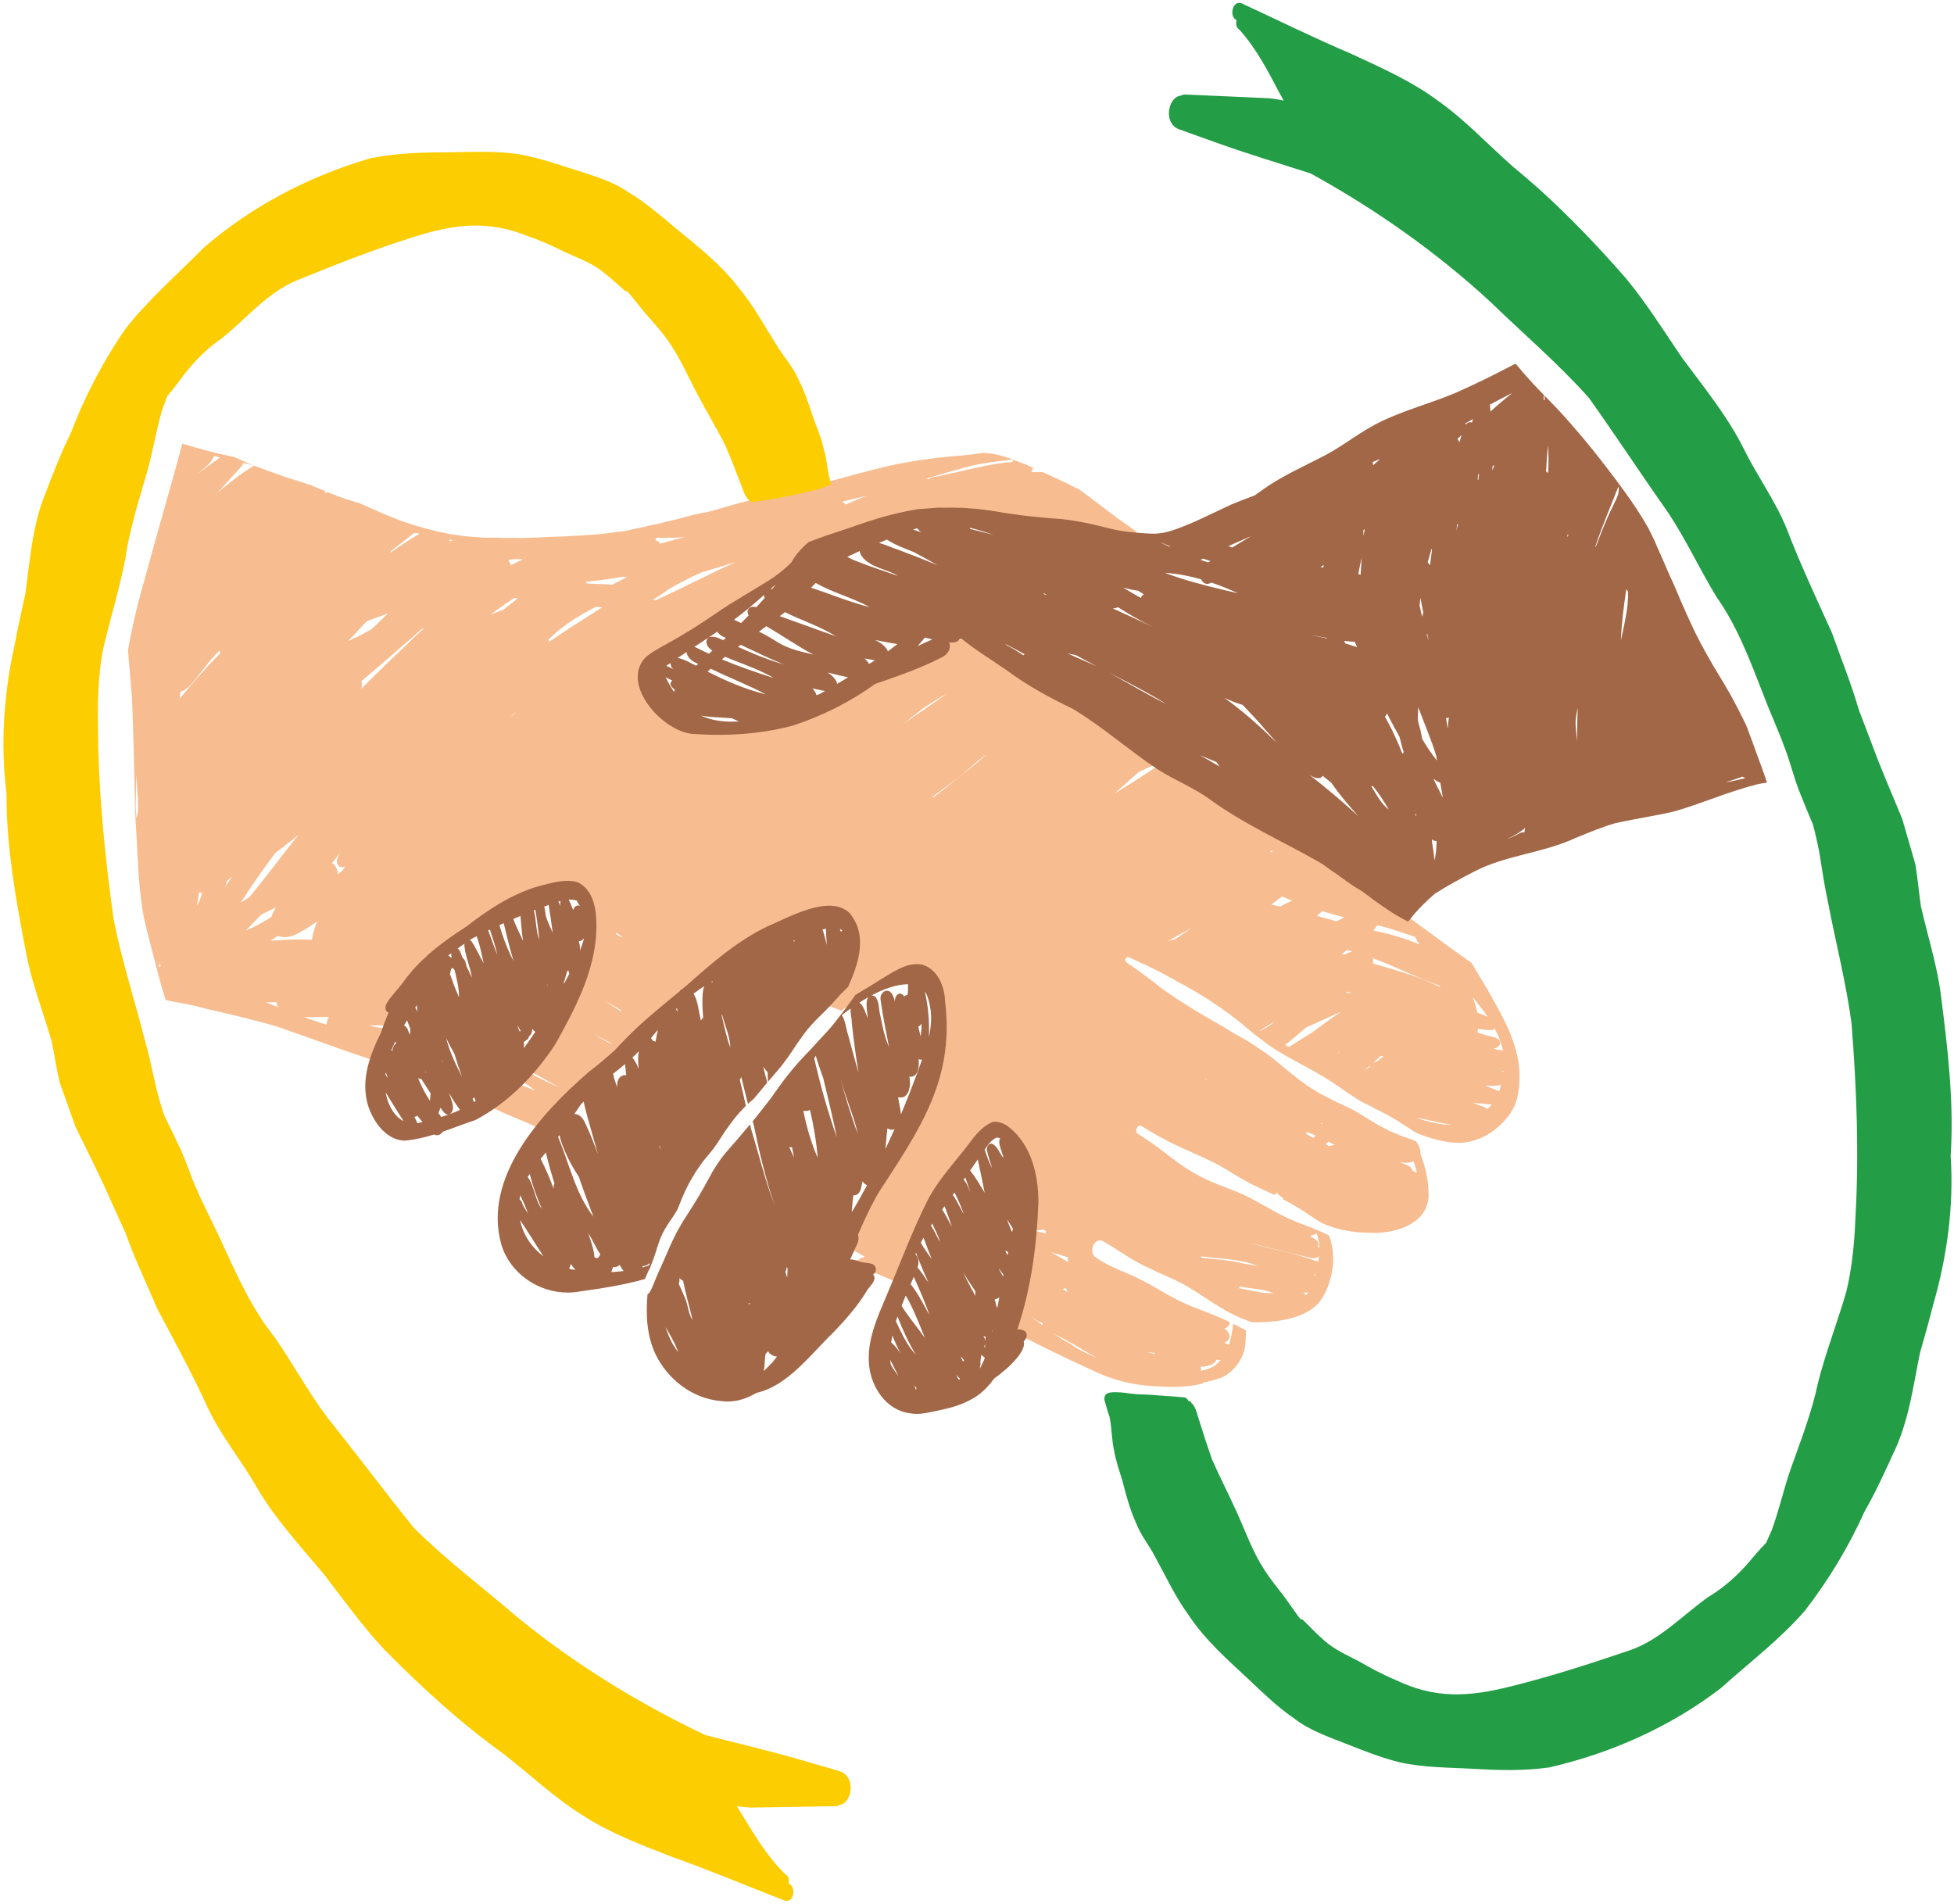
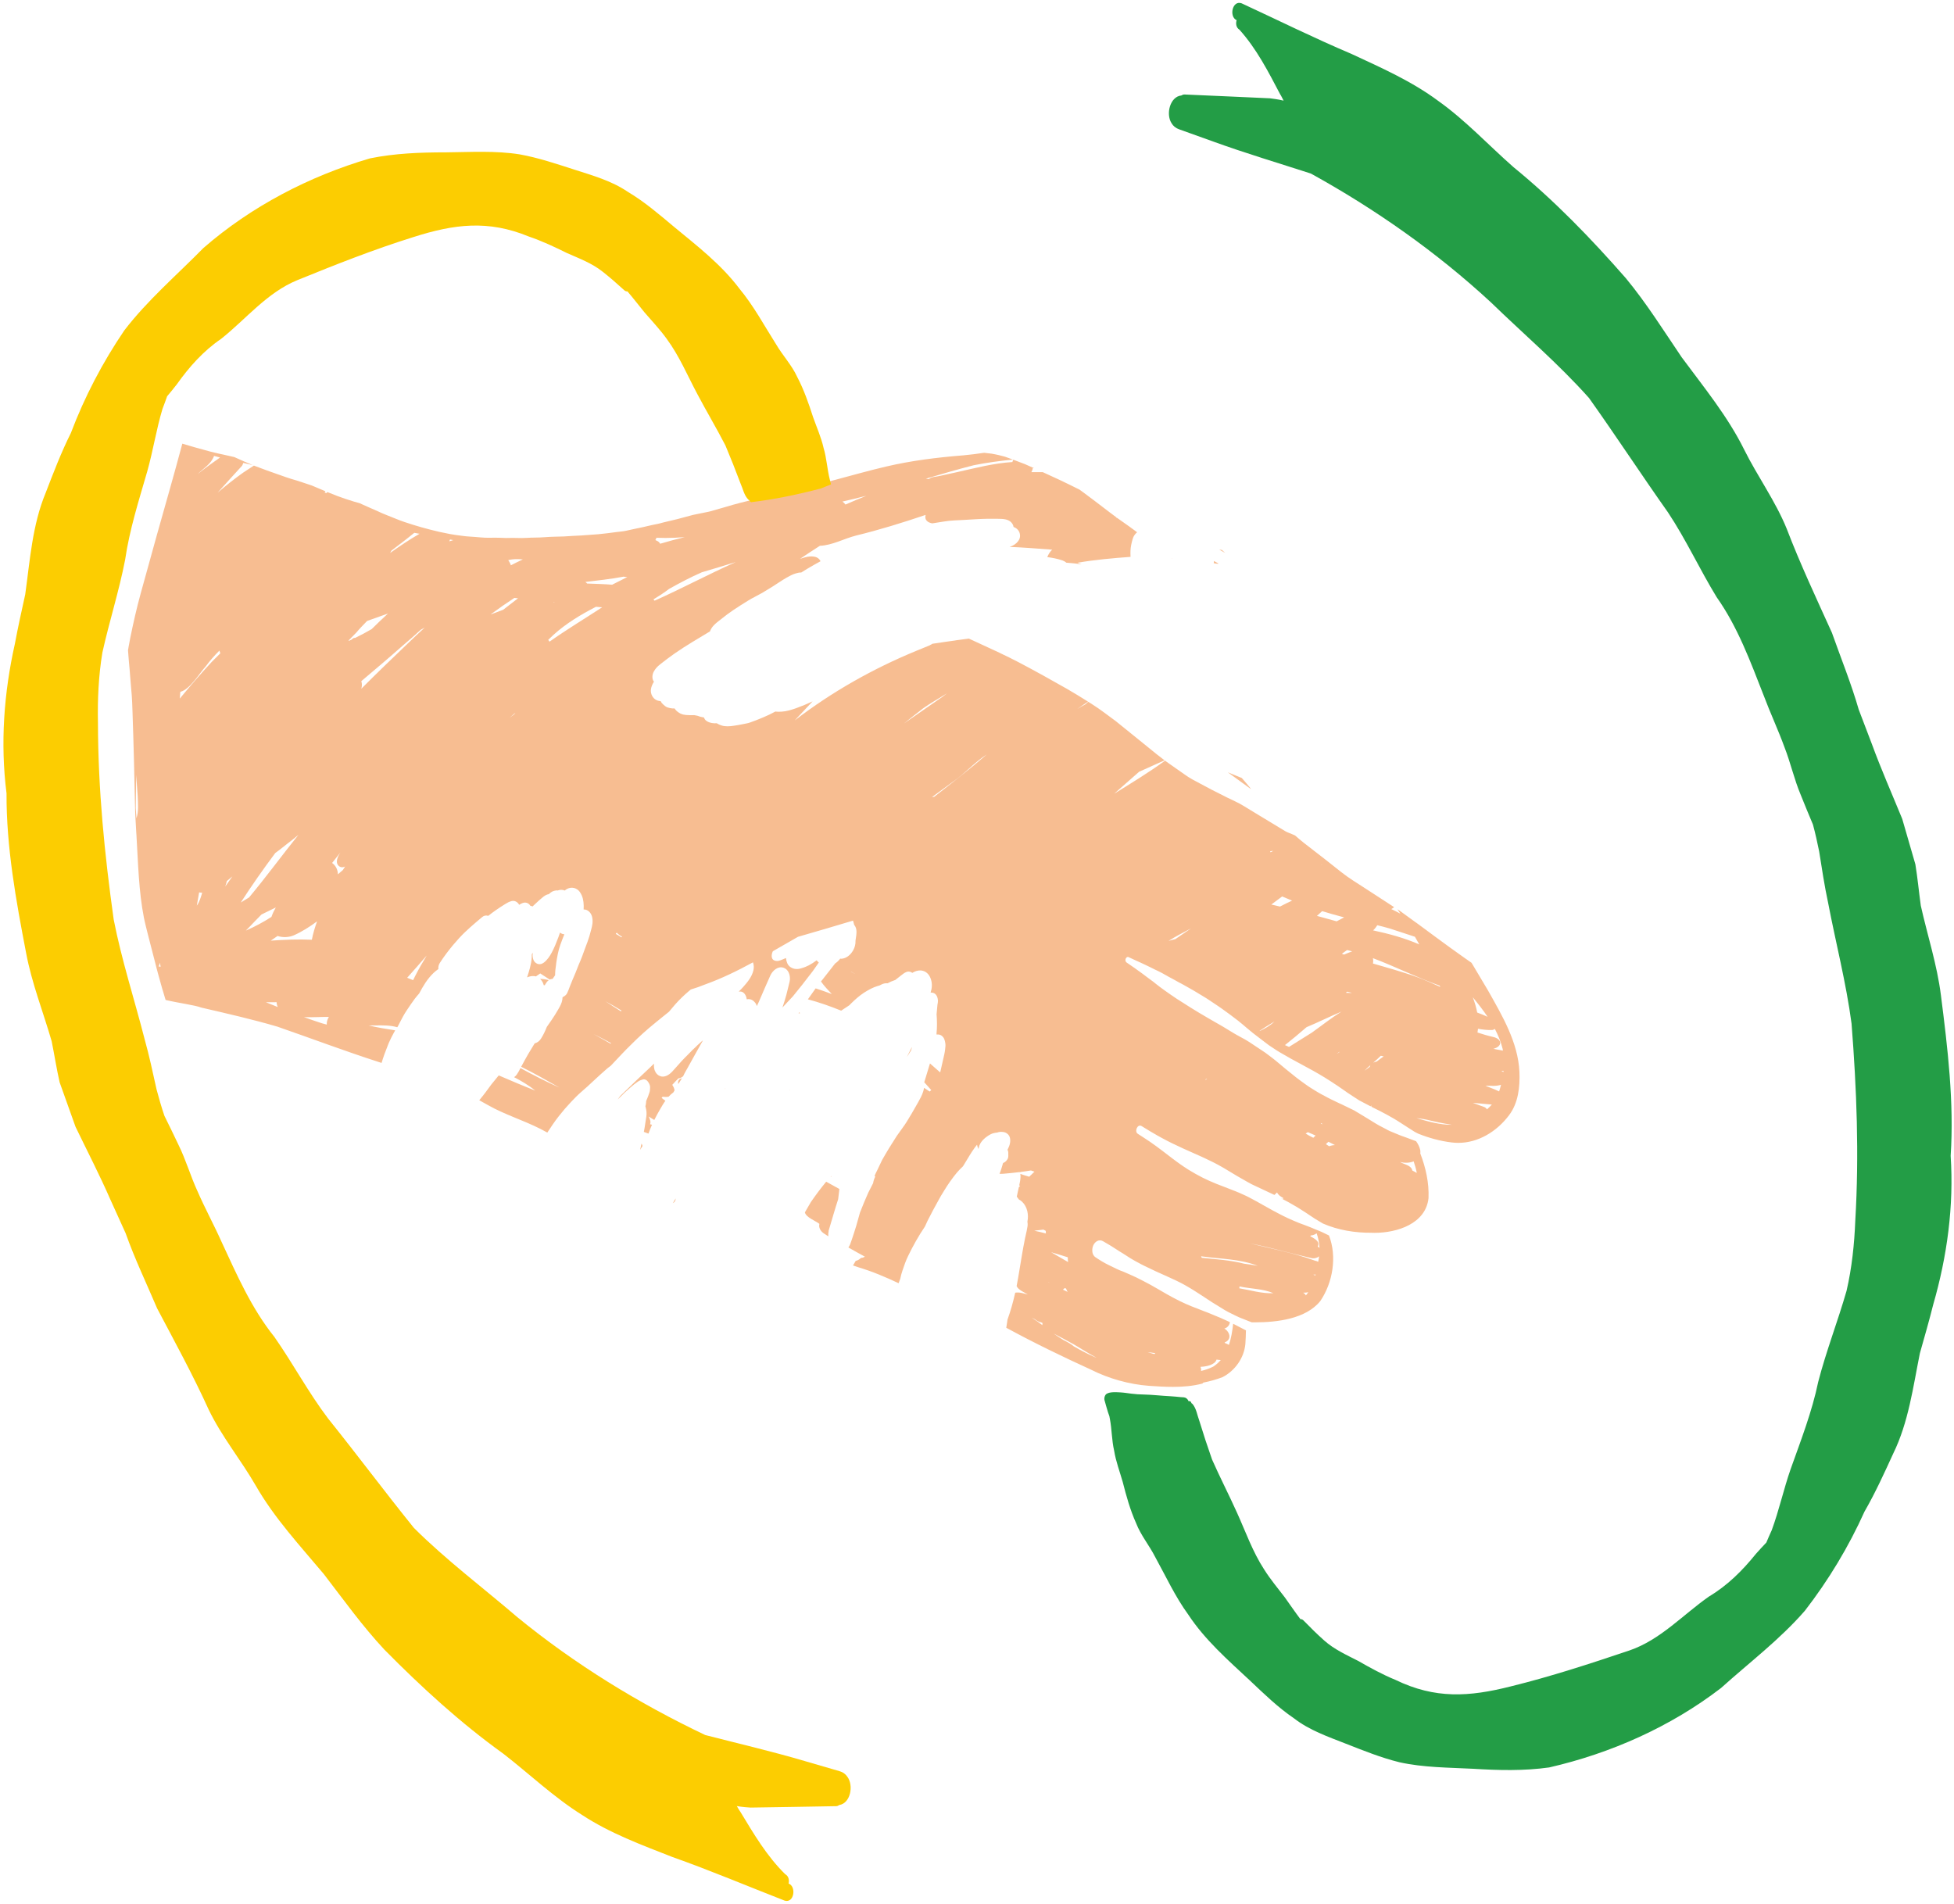
<svg xmlns="http://www.w3.org/2000/svg" height="483.7" preserveAspectRatio="xMidYMid meet" version="1.0" viewBox="0.2 0.3 496.5 483.7" width="496.5" zoomAndPan="magnify">
  <g id="change1_1">
    <path d="M386.28,272.68c-0.34-7.52-4.37-14.29-7.98-20.7c-1.42-2.33-2.77-4.71-4.19-7.04 c-0.59-0.41-1.17-0.82-1.76-1.23c-2.47-1.73-4.9-3.51-7.33-5.3c-0.75-0.55-1.5-1.1-2.25-1.66c-0.03-0.03-0.07-0.05-0.1-0.08 c-0.17-0.13-0.34-0.25-0.52-0.38c-0.09-0.07-0.18-0.13-0.27-0.2c0,0,0,0,0,0c-0.61-0.45-1.22-0.9-1.82-1.34 c-0.04-0.02-0.08-0.05-0.12-0.07c-1.36-0.99-2.72-2-4.09-2.98c-0.19-0.12-0.38-0.24-0.57-0.37c0.26,0.37,0.49,0.75,0.74,1.13 c-0.76-0.41-1.52-0.81-2.3-1.17c0.31-0.16,0.54-0.33,0.71-0.5c-2.52-1.63-5.04-3.28-7.57-4.92c-1.96-1.27-3.96-2.48-5.78-3.92 c-1.29-1.02-2.58-2.04-3.87-3.06c0,0,0,0,0,0c-0.19-0.15-0.38-0.3-0.57-0.45c-0.26-0.2-0.52-0.41-0.78-0.6 c-1.46-1.11-2.92-2.24-4.36-3.38c-0.76-0.6-1.49-1.23-2.22-1.87c-0.04-0.02-0.08-0.03-0.11-0.05c0,0,0,0,0,0 c-0.22-0.1-0.44-0.19-0.66-0.29c-0.56-0.24-1.21-0.45-1.74-0.76c-2.45-1.48-4.91-2.96-7.35-4.45c-1.09-0.67-2.19-1.33-3.28-2 c-1.36-0.82-2.83-1.46-4.26-2.16c-2.46-1.2-4.88-2.48-7.29-3.78c-0.49-0.26-0.98-0.52-1.47-0.79c-0.72-0.39-1.35-0.83-2.02-1.3 c-1.28-0.9-2.57-1.8-3.85-2.7c-0.34-0.24-0.68-0.48-1.01-0.73c-4.17,3.01-8.56,5.7-12.94,8.4c2.13-1.85,4.24-3.71,6.34-5.58 c2.16-0.97,4.32-1.93,6.47-2.91c-0.7-0.52-1.39-1.06-2.08-1.61c-1.1-0.88-2.19-1.77-3.28-2.66c-2.35-1.9-4.7-3.81-7.05-5.7 c-1.98-1.44-3.91-2.97-5.98-4.27c-0.34-0.21-0.68-0.42-1.01-0.64c-0.23,0.21-0.47,0.43-0.71,0.64c-0.71,0.38-1.4,0.79-2.09,1.2 c0.91-0.63,1.83-1.25,2.74-1.88c-1.76-1.1-3.52-2.2-5.32-3.23c-4.07-2.32-8.17-4.6-12.32-6.78c-1.55-0.82-3.13-1.58-4.71-2.33 c0.01,0,0.01,0,0.02,0c-0.21-0.1-0.43-0.2-0.64-0.3c-2.42-1.14-4.87-2.24-7.29-3.37c-0.06,0.01-0.11,0.02-0.17,0.02c0,0,0,0,0,0 c-0.03,0-0.06,0.01-0.09,0.01c-1.05,0.14-2.09,0.27-3.13,0.42c-0.01,0.01-0.03,0.02-0.04,0.02c-0.81,0.11-1.63,0.21-2.44,0.34 c-1.13,0.17-2.25,0.34-3.38,0.5c-0.25,0.14-0.5,0.28-0.75,0.42c-1.13,0.45-2.26,0.91-3.37,1.38c-11.01,4.54-21.44,10.42-30.88,17.68 c1.53-1.6,3.02-3.24,4.54-4.84c-1.38,0.65-2.8,1.24-4.23,1.75c-1.12,0.39-2.42,0.8-3.61,0.86c-0.54,0.03-1.09,0.05-1.62-0.03 c-0.23,0.12-0.46,0.23-0.68,0.35c-0.26,0.13-0.52,0.27-0.78,0.4c-0.19,0.09-0.39,0.18-0.59,0.27c-0.33,0.15-0.66,0.3-0.99,0.44 c-0.17,0.07-0.33,0.14-0.5,0.21c-0.38,0.16-0.75,0.31-1.13,0.46c-0.13,0.05-0.26,0.1-0.39,0.15c-0.48,0.18-0.95,0.36-1.44,0.53 c-0.28,0.1-0.59,0.17-0.9,0.23c-0.41,0.09-0.82,0.16-1.21,0.24c-0.64,0.14-1.28,0.23-1.92,0.33c-0.52,0.08-1.07,0.15-1.62,0.15 c-0.53,0-1.07-0.06-1.56-0.23c-0.42-0.14-0.83-0.31-1.19-0.55c-0.4,0.03-0.8,0.02-1.17-0.05c-0.62-0.12-1-0.23-1.51-0.6 c-0.13-0.09-0.24-0.22-0.34-0.36c-0.09-0.14-0.17-0.3-0.22-0.46c0,0,0,0,0,0c0,0,0,0,0,0c-0.09-0.01-0.17-0.02-0.26-0.04 c-0.46-0.08-0.94-0.2-1.38-0.39c-0.28-0.04-0.57-0.09-0.83-0.16c-0.34,0.01-0.68,0.02-1.02,0.01c-0.01,0-0.02,0-0.03,0 c-0.35-0.01-0.7-0.02-1.05-0.05c-0.24-0.02-0.48-0.06-0.7-0.11c-0.06-0.01-0.11-0.04-0.17-0.05c-0.16-0.05-0.32-0.1-0.47-0.17 c-0.07-0.03-0.14-0.07-0.21-0.11c-0.13-0.07-0.25-0.14-0.37-0.23c-0.07-0.05-0.14-0.1-0.21-0.15c-0.16-0.13-0.32-0.27-0.46-0.43 c-0.12-0.13-0.21-0.27-0.31-0.41c-0.18,0.01-0.36,0.01-0.54,0c-0.43-0.03-0.82-0.14-1.24-0.26c-0.45-0.13-0.82-0.51-1.16-0.8 c-0.26-0.22-0.45-0.48-0.58-0.78c-0.16-0.03-0.32-0.06-0.49-0.09c-1.39-0.24-2.2-1.69-1.99-3.01c0.1-0.63,0.4-1.31,0.76-1.86 c-0.02-0.02-0.03-0.05-0.05-0.07c-0.51-0.66-0.39-1.73-0.03-2.43c0.41-0.79,0.95-1.36,1.65-1.91c1.2-0.94,2.41-1.88,3.67-2.75 c2.9-2.03,5.98-3.78,8.99-5.62c0.2-0.55,0.53-1.05,0.86-1.42c0.59-0.66,1.31-1.18,2-1.72c0.97-0.77,1.95-1.53,2.98-2.22 c1.27-0.86,2.58-1.67,3.88-2.48c1.15-0.71,2.39-1.28,3.56-1.95c0.87-0.52,1.73-1.04,2.59-1.58c1.21-0.75,2.38-1.59,3.61-2.29 c0.74-0.42,1.5-0.84,2.32-1.07c0.5-0.14,0.93-0.26,1.39-0.23c0.36-0.24,0.73-0.47,1.1-0.69c0.18-0.11,0.37-0.23,0.57-0.34 c1.07-0.64,2.15-1.25,3.24-1.84c-0.34-0.71-1-1.12-1.83-1.19c-0.99-0.13-1.9,0.12-2.83,0.41c-0.18,0.05-0.36,0.1-0.54,0.16 c1.67-1.11,3.34-2.22,5.03-3.3c3.17-0.13,6.14-1.83,9.21-2.61c5.97-1.45,11.84-3.28,17.66-5.24c-0.37,1.31,0.59,1.97,1.7,2.15 c0.99-0.17,1.98-0.31,2.95-0.47c1.65-0.28,3.33-0.31,5-0.4c2.05-0.11,4.1-0.27,6.16-0.3c0.84-0.01,1.68-0.01,2.52,0.01 c0.64,0.01,1.29,0.01,1.92,0.14c0.9,0.19,1.65,0.64,1.99,1.53c0.05,0.12,0.08,0.25,0.09,0.38c0.73,0.3,1.35,0.79,1.58,1.65 c0.43,1.61-0.92,2.82-2.29,3.34c-0.1,0.04-0.2,0.07-0.29,0.1c3.63,0.13,7.29,0.46,10.82,0.7c-0.53,0.52-0.96,1.17-1.24,1.89 c1.31,0.18,2.62,0.42,3.86,0.85c0.37,0.13,0.7,0.32,0.97,0.57c0.09,0.01,0.17,0.02,0.26,0.02c1.17,0.09,2.38,0.2,3.54,0.4 c0.02,0,0.03,0,0.04,0c-0.33-0.12-0.66-0.26-0.99-0.4c4.45-0.78,8.97-1.16,13.48-1.5c-0.03-0.5-0.04-1.01-0.02-1.52 c0.04-1.04,0.27-2.03,0.56-3.03c0.2-0.72,0.61-1.28,1.13-1.7c-1.3-0.96-2.61-1.93-3.94-2.84c-0.38-0.26-0.76-0.54-1.15-0.81 c-0.07-0.02-0.15-0.04-0.22-0.06c0.01-0.03,0.03-0.05,0.04-0.08c-1.2-0.87-2.37-1.78-3.55-2.68c-1.61-1.25-3.25-2.46-4.88-3.68 c-0.31-0.23-0.62-0.46-0.93-0.68c-1.64-0.79-3.26-1.64-4.91-2.4c-1.48-0.69-2.96-1.37-4.45-2.05c-0.96,0.01-1.92,0.02-2.88,0 c0.19-0.31,0.32-0.66,0.35-1.01c0.11,0.01,0.23,0.01,0.34,0.02c-0.76-0.34-1.51-0.68-2.28-1.02c-1-0.4-2-0.78-3.02-1.15 c-0.09,0.19-0.16,0.39-0.21,0.6c-4.77,0.3-9.4,1.52-14.05,2.56c-1.41,0.33-2.92,0.65-4.37,0.96c-0.95,0.24-2.06,0.17-2.85,0.83 c-0.23-0.07-0.48-0.09-0.72-0.12c4.03-1.19,8.05-2.37,12.12-3.41c3.3-0.67,6.65-1.11,10-1.45c-0.67-0.25-1.35-0.49-2.02-0.73 c-0.52-0.13-1.04-0.27-1.56-0.4c-0.6-0.15-1.22-0.25-1.84-0.37c-0.63-0.08-1.26-0.15-1.89-0.22c-1.77,0.26-3.53,0.49-5.3,0.65 c-6.63,0.53-13.24,1.34-19.72,2.87c-8.76,2.04-17.31,5-26.25,6.23c-0.38,0.05-0.75,0.09-1.13,0.14c-0.87,0.34-1.76,0.65-2.64,0.97 c-0.27,0.1-0.55,0.2-0.82,0.31c-0.26,0.1-0.57,0.14-0.84,0.21c-0.56,0.15-1.12,0.29-1.68,0.44c-1.23,0.32-2.46,0.62-3.69,0.92 c-1.19,0.29-2.37,0.65-3.55,1c-1.28,0.38-2.57,0.73-3.86,1.1c-0.55,0.15-1.13,0.26-1.69,0.37c-0.61,0.12-1.21,0.25-1.82,0.37 c-0.31,0.06-0.61,0.12-0.91,0.19c-0.03,0.01-0.06,0.02-0.09,0.02c-0.11,0.03-0.22,0.06-0.34,0.09c-2.41,0.68-4.83,1.29-7.27,1.84 c-0.92,0.28-1.86,0.45-2.8,0.64c-1.59,0.38-3.17,0.73-4.77,1.05c-0.61,0.14-1.24,0.27-1.86,0.41c-0.36,0.08-0.73,0.13-1.09,0.17 c-0.38,0.05-0.77,0.08-1.15,0.13c-1.62,0.21-3.23,0.44-4.86,0.58c-1.43,0.12-2.86,0.22-4.3,0.31c-0.72,0.05-1.45,0.07-2.17,0.11 c-0.74,0.03-1.48,0.11-2.22,0.14c-1.59,0.06-3.18,0.05-4.76,0.18c-1.57,0.14-3.14,0.07-4.71,0.18c-0.83,0.06-1.66,0.04-2.49,0.02 c-0.71-0.02-1.42-0.03-2.13,0C129.2,137,129,137,128.79,137c-0.57,0-1.15-0.03-1.72-0.06c-0.79-0.03-1.57-0.02-2.35,0 c-1.68,0.05-3.36-0.21-5.04-0.29c-0.73-0.03-1.46-0.12-2.19-0.22c-1.01-0.13-2.04-0.26-3.04-0.45c-0.14-0.03-0.29-0.06-0.43-0.09 c-0.7-0.14-1.41-0.28-2.1-0.43c-0.33-0.07-0.66-0.16-1-0.24c-0.53-0.12-1.05-0.25-1.58-0.39c-1.37-0.35-2.74-0.74-4.1-1.16 c-1.53-0.47-3.05-0.97-4.52-1.58c-1.53-0.64-3.1-1.19-4.59-1.91c-0.51-0.24-1.02-0.46-1.54-0.68c0,0,0,0,0,0 c-0.13-0.06-0.26-0.11-0.39-0.17c-0.68-0.29-1.37-0.59-2.04-0.91c-0.18-0.09-0.37-0.17-0.55-0.26c0,0,0,0-0.01,0c0,0-0.01,0-0.01,0 c-0.07-0.02-0.14-0.04-0.21-0.06c-0.46-0.12-0.92-0.25-1.37-0.39c-1.41-0.42-2.8-0.9-4.17-1.41c-0.82-0.31-1.64-0.63-2.45-0.97 c-0.09,0.08-0.17,0.17-0.25,0.26c-0.15-0.05-0.31-0.1-0.46-0.14c0.08-0.11,0.14-0.23,0.21-0.33c-0.42-0.18-0.84-0.36-1.26-0.53 c-0.73-0.3-1.46-0.6-2.18-0.92c-0.87-0.28-1.74-0.58-2.6-0.87c-0.86-0.29-1.72-0.55-2.59-0.8c-0.96-0.28-1.91-0.64-2.85-0.97 c-0.29-0.1-0.57-0.2-0.86-0.3c-0.82-0.29-1.64-0.58-2.46-0.87c-0.92-0.33-1.84-0.67-2.75-1.02c-0.21-0.08-0.41-0.16-0.62-0.24 c-0.93,0.58-1.83,1.22-2.72,1.78c-2.26,1.6-4.42,3.32-6.51,5.11c2.06-2.29,4.13-4.58,6.21-6.84c0.13-0.22,0.24-0.47,0.33-0.73 c0.79,0.18,1.58,0.36,2.37,0.55c-0.75-0.3-1.5-0.62-2.24-0.95c0,0,0,0,0,0c-0.81-0.35-1.61-0.72-2.41-1.08 c-0.62-0.14-1.24-0.29-1.86-0.42c-0.25-0.06-0.5-0.11-0.75-0.17c0,0,0,0,0,0c-1.15-0.25-2.29-0.49-3.43-0.79 c-0.01,0-0.02-0.01-0.03-0.01c-1.16-0.31-2.32-0.63-3.48-0.95c-0.26-0.07-0.51-0.15-0.77-0.22c-0.97-0.28-1.94-0.56-2.9-0.85 c-0.09,0.32-0.17,0.64-0.26,0.96c-1.84,6.88-3.81,13.73-5.74,20.59c0,0,0,0,0,0c-0.06,0.21-0.12,0.43-0.18,0.64 c-0.09,0.33-0.18,0.66-0.28,0.98c-0.03,0.11-0.06,0.22-0.09,0.33c0,0,0,0,0,0c-0.82,3-1.66,6-2.49,9c-0.52,1.88-1.04,3.76-1.56,5.64 c-1.02,3.7-1.86,7.46-2.63,11.22c-0.16,0.79-0.31,1.59-0.45,2.4c0,0.02,0,0.03,0,0.05c-0.04,0.22-0.08,0.43-0.12,0.65 c0.04,0.54,0.08,1.08,0.12,1.62c0.01,0.12,0.02,0.25,0.03,0.37c0,0.01,0,0.01,0,0.02c0,0.04,0.01,0.07,0.01,0.11 c0,0.04,0.01,0.08,0.01,0.12c0-0.04-0.01-0.07-0.01-0.11c0,0.04,0.01,0.08,0.01,0.12c0.03,0.32,0.06,0.64,0.08,0.96 c0.03,0.28,0.06,0.56,0.09,0.84c0,0.03,0.01,0.06,0.01,0.09c-0.03-0.24-0.05-0.47-0.08-0.71c0,0.01,0,0.03,0,0.04 c0-0.01,0-0.03,0-0.04c0.22,2.07,0.31,4.14,0.52,6.21c0.26,2.42,0.31,4.9,0.4,7.33c-0.01-0.32-0.02-0.65-0.04-0.97 c0,0.06,0,0.13,0.01,0.19c0-0.06,0-0.13-0.01-0.19c0.28,7.86,0.46,15.73,0.63,23.59c0.02,0.77,0.05,1.55,0.07,2.32 c0.07,1.5,0.16,2.99,0.25,4.49c0.01,0.14,0.02,0.28,0.03,0.42c-0.01-0.12-0.01-0.24-0.02-0.36c0.02,0.28,0.04,0.57,0.05,0.85 c0.42,6.93,0.55,13.9,1.89,20.73c0.07,0.32,0.14,0.64,0.21,0.96c0.13,0.54,0.26,1.08,0.38,1.62c-0.02-0.1-0.05-0.2-0.07-0.31 c0.17,0.7,0.35,1.39,0.52,2.09c0.68,2.66,1.36,5.32,2.06,7.98c0,0,0,0-0.01,0c0.18,0.67,0.36,1.35,0.54,2.02 c0.33,1.21,0.67,2.42,1.01,3.62c0.03,0.1,0.06,0.21,0.09,0.31c0,0,0,0,0.01,0c0.25,0.85,0.5,1.71,0.76,2.56 c3.5,0.83,7.32,1.28,9.08,1.94c6.47,1.5,12.95,2.97,19.32,4.84c8.59,2.98,17.09,6.19,25.73,8.98c0.25,0.08,0.5,0.16,0.75,0.24 c0.44-1.49,0.97-2.94,1.56-4.39c0.1-0.24,0.18-0.48,0.28-0.71c0.37-0.87,0.81-1.69,1.25-2.52c0.11-0.22,0.24-0.44,0.37-0.66 c-2.27-0.34-4.53-0.73-6.76-1.24c0.56,0,1.12,0,1.69-0.01c1.9-0.03,3.82-0.05,5.59,0.46c0.04-0.05,0.08-0.11,0.12-0.16 c0.4-0.79,0.82-1.58,1.23-2.36c0.61-1.16,1.38-2.24,2.11-3.32c0.64-0.95,1.33-1.87,2.1-2.72c0.25-0.48,0.52-0.96,0.79-1.43 c1.04-1.8,2.36-3.61,4.1-4.79c-0.06-0.53,0.08-1.11,0.37-1.56c1.01-1.57,2.14-3.07,3.34-4.51c0.38-0.45,0.77-0.9,1.17-1.34 c0.14-0.15,0.27-0.31,0.41-0.46c1.78-1.94,3.84-3.66,5.85-5.35c0.46-0.4,1.02-0.47,1.53-0.3c0.63-0.5,1.27-0.98,1.93-1.44 c0.76-0.54,1.56-1.04,2.35-1.54c0.52-0.33,0.99-0.59,1.59-0.76c0.19-0.05,0.36-0.07,0.53-0.06c0.04,0,0.08,0,0.12,0.01 c0.06,0.01,0.12,0.02,0.17,0.03c0.05,0.01,0.09,0.02,0.13,0.04c0.05,0.02,0.1,0.04,0.16,0.06c0.04,0.02,0.08,0.04,0.12,0.06 c0.31,0.17,0.57,0.45,0.76,0.79c0.25-0.16,0.52-0.31,0.81-0.42c0.79-0.33,1.5-0.06,1.93,0.51c0.04,0.06,0.08,0.11,0.12,0.17 c0,0,0,0,0,0c0,0,0,0,0,0.01c0.19,0.01,0.38,0.06,0.55,0.15c0.06-0.06,0.13-0.13,0.19-0.19c0.47-0.46,0.95-0.91,1.44-1.34 c0.36-0.32,0.73-0.64,1.11-0.94c0,0,0,0,0,0c0.03-0.02,0.06-0.05,0.09-0.07c-0.03,0.02-0.06,0.05-0.09,0.07 c0.43-0.32,0.87-0.59,1.37-0.65c0.15-0.13,0.3-0.26,0.45-0.38c0.43-0.34,0.83-0.47,1.36-0.56c0.15-0.02,0.29-0.02,0.44,0.01 c0.01,0,0.02,0,0.03,0c0.03-0.02,0.07-0.03,0.11-0.04c0.52-0.2,1.14-0.18,1.67,0.05c0.18-0.16,0.39-0.31,0.61-0.42 c1.12-0.59,2.46-0.28,3.21,0.76c0.2,0.28,0.36,0.58,0.5,0.89c0.11,0.25,0.2,0.52,0.27,0.79c0.01,0.03,0.01,0.06,0.02,0.09 c0.06,0.27,0.11,0.55,0.15,0.83c0,0.01,0,0.02,0,0.02c0.03,0.3,0.05,0.6,0.06,0.91c0,0.01,0,0.02,0,0.03c0,0.3,0,0.61-0.02,0.91 c0,0,0,0,0,0c0,0,0,0,0,0c0,0,0.01,0,0.01,0c1.08-0.04,1.92,0.89,2.15,1.91c0.26,1.18,0.04,2.25-0.29,3.38 c-0.08,0.31-0.17,0.61-0.25,0.92c-0.06,0.22-0.12,0.43-0.18,0.65c-0.27,0.88-0.58,1.73-0.92,2.6c-0.32,0.82-0.6,1.66-0.91,2.49 c-0.27,0.72-0.58,1.44-0.89,2.15c-0.5,1.28-0.99,2.57-1.56,3.82c-0.12,0.29-0.23,0.58-0.35,0.87c-0.06,0.16-0.13,0.32-0.2,0.48 c-0.05,0.12-0.09,0.25-0.14,0.37c-0.21,0.55-0.4,1.1-0.67,1.64c-0.24,0.47-0.65,0.76-1.1,0.98c-0.01,0-0.03,0.01-0.04,0.02 c-0.01,0.02-0.01,0.03-0.02,0.04c-0.01,0.19-0.03,0.38-0.05,0.57c-0.13,0.9-0.56,1.65-1,2.43c-0.55,0.96-1.13,1.9-1.76,2.81 c-0.39,0.57-0.78,1.13-1.18,1.7c-0.42,1.05-0.89,2.08-1.51,3.03c-0.38,0.59-0.96,1.01-1.58,1.16c-0.55,0.91-1.12,1.82-1.66,2.74 c-0.62,1.06-1.19,2.13-1.77,3.21c3.32,1.63,6.53,3.48,9.74,5.3c-3.37-1.53-6.68-3.18-9.92-4.97c-0.28,0.57-0.57,1.12-0.93,1.64 c-0.19,0.28-0.43,0.5-0.69,0.67c1.9,0.98,3.73,2.07,5.39,3.41c-3.12-1.21-6.21-2.54-9.29-3.86c-0.62,0.77-1.25,1.54-1.88,2.3 c-0.98,1.37-1.99,2.72-3.07,4.01c0.75,0.41,1.51,0.84,2.27,1.27c4.25,2.4,8.96,3.82,13.31,6.03c0.57,0.3,1.14,0.61,1.71,0.92 c0.45-0.68,0.9-1.35,1.35-2.02c0.01-0.01,0.02-0.02,0.02-0.03c0.48-0.71,1-1.41,1.53-2.09c0.98-1.26,2.02-2.47,3.12-3.63 c0.85-0.9,1.68-1.76,2.62-2.57c1.07-0.92,2.11-1.86,3.13-2.83c1.07-1.01,2.17-1.99,3.27-2.96c0.13-0.11,0.26-0.22,0.39-0.33 c0.21-0.17,0.43-0.34,0.66-0.49c0.07-0.08,0.15-0.15,0.22-0.23c0.89-0.96,1.79-1.91,2.69-2.85c0.37-0.39,0.75-0.77,1.12-1.16 c0.62-0.63,1.24-1.25,1.88-1.86c0.32-0.31,0.63-0.62,0.95-0.92c0.96-0.9,1.93-1.78,2.93-2.63c1.17-0.99,2.36-1.95,3.55-2.91 c0.5-0.4,0.99-0.8,1.49-1.2c1.01-1.24,2.05-2.45,3.2-3.56c0.58-0.56,1.16-1.1,1.78-1.62c0.19-0.16,0.38-0.31,0.57-0.47 c1.22-0.36,2.43-0.8,3.6-1.27c4.24-1.52,8.26-3.49,12.19-5.63c0.24,0.65,0.26,1.42,0.11,2.04c-0.41,1.69-1.51,2.99-2.64,4.27 c-0.35,0.39-0.71,0.76-1.09,1.12c0.14-0.01,0.28-0.01,0.43-0.01c0.75,0,1.3,0.76,1.49,1.41c0.05,0.19,0.09,0.37,0.12,0.56 c0.53-0.11,1.07-0.03,1.55,0.3c0.17,0.12,0.33,0.27,0.49,0.46c0.03,0.04,0.06,0.08,0.1,0.12c0.01,0.01,0.01,0.02,0.02,0.02 c0.12,0.15,0.21,0.32,0.28,0.5c0.05,0.1,0.09,0.21,0.12,0.32c0.09-0.19,0.18-0.38,0.27-0.57c0,0,0,0,0,0 c0.08-0.17,0.15-0.33,0.23-0.49c0.98-2.23,1.91-4.49,2.93-6.71c0.56-1.22,1.9-2.45,3.35-1.97c1.24,0.41,1.71,1.82,1.62,3.04 c-0.02,0.18-0.04,0.36-0.08,0.53c-0.17,0.76-0.37,1.51-0.56,2.27c-0.06,0.23-0.11,0.46-0.17,0.69c-0.03,0.12-0.06,0.23-0.09,0.35 c-0.3,1.08-0.62,2.16-0.99,3.21c0,0,0,0,0,0c0,0,0,0,0,0.01c0.02-0.02,0.03-0.03,0.05-0.05c0.41-0.46,0.84-0.9,1.26-1.35 c0.44-0.48,0.88-0.96,1.34-1.43c0.06-0.07,0.11-0.14,0.16-0.2c0.74-0.91,1.48-1.82,2.21-2.74c0,0,0,0,0,0 c0.65-0.83,1.29-1.66,1.93-2.5c0,0,0.01,0,0.01,0c0.28-0.37,0.57-0.74,0.85-1.11c-0.01,0.02-0.03,0.03-0.04,0.05 c0.5-0.69,0.99-1.39,1.47-2.1c0,0,0,0,0,0c0,0,0,0,0,0c-0.23-0.16-0.41-0.35-0.55-0.56c-0.33,0.25-0.66,0.48-1,0.7 c-0.02,0.02-0.05,0.03-0.07,0.04c-0.31,0.2-0.63,0.39-0.96,0.56c-0.1,0.05-0.2,0.09-0.3,0.13c-0.26,0.13-0.52,0.25-0.8,0.35 c-0.12,0.05-0.25,0.08-0.37,0.12c-0.28,0.09-0.56,0.19-0.85,0.25c-1.21,0.27-2.63-0.21-3.13-1.43c-0.17-0.43-0.28-0.86-0.32-1.3 c-0.47,0.21-0.94,0.41-1.41,0.58c-0.54,0.2-0.99,0.25-1.53,0.05c-0.91-0.34-0.78-1.61-0.38-2.36c2.13-1.22,4.25-2.46,6.38-3.66 c4.67-1.33,9.33-2.72,13.98-4.11c0.1,0.3,0.19,0.62,0.26,0.93c0.01,0.05,0.02,0.1,0.03,0.15c0.63,0.72,0.65,1.67,0.54,2.64 c0,0,0,0,0,0c-0.05,0.45-0.14,0.91-0.2,1.36c0,0.03,0,0.07,0,0.11c0.03,0.78-0.18,1.59-0.54,2.25c-0.27,0.51-0.63,0.99-1.06,1.37 c-0.44,0.39-0.95,0.68-1.52,0.81c-0.26,0.06-0.52,0.08-0.78,0.05c0,0,0,0,0,0c0,0,0,0,0,0c-0.08,0.11-0.17,0.23-0.27,0.34 c-0.15,0.17-0.31,0.33-0.48,0.48c-0.17,0.15-0.35,0.29-0.54,0.41c0,0,0,0,0,0c0,0,0,0,0,0c-0.39,0.52-0.8,1.02-1.2,1.54 c-0.79,1.01-1.58,2.03-2.38,3.03c0.81,1.15,1.79,2.17,2.75,3.19c-0.93-0.34-2.41-0.91-4.11-1.44c-0.66,0.92-1.31,1.85-1.97,2.78 c2.87,0.76,5.7,1.76,8.46,2.88c0.69-0.46,1.38-0.92,2.07-1.37c0.13-0.13,0.26-0.27,0.39-0.4c1.05-1.04,2.17-2.04,3.41-2.84 c0.53-0.34,1.08-0.66,1.65-0.95c0.01-0.01,0.02-0.01,0.04-0.02c0.25-0.13,0.51-0.24,0.77-0.35c0.05-0.02,0.1-0.04,0.15-0.06 c0.24-0.1,0.49-0.18,0.74-0.26c0.08-0.02,0.15-0.05,0.23-0.07c0.11-0.03,0.21-0.06,0.32-0.09c0.11-0.06,0.22-0.12,0.34-0.18 c0.51-0.28,1.11-0.43,1.69-0.37c0.58-0.32,1.18-0.59,1.79-0.78c0.04-0.01,0.08-0.02,0.12-0.03c0.5-0.38,0.99-0.77,1.48-1.16 c0.46-0.35,0.86-0.7,1.41-0.91c0.36-0.14,0.76-0.12,1.11,0.03c0.01,0,0.02,0.01,0.03,0.01c0.12,0.05,0.22,0.12,0.32,0.2c0,0,0,0,0,0 c0,0,0,0,0,0c0.04-0.02,0.08-0.05,0.12-0.07c0.58-0.34,1.24-0.56,1.9-0.55c0.22,0,0.44,0.03,0.67,0.09 c1.08,0.29,1.74,1.16,2.06,2.19c0.37,1.15,0.26,2.28-0.09,3.35c1.21-0.11,1.78,0.88,1.85,1.9c0.01,0,0.02-0.01,0.02-0.02 c0.02,0.4-0.05,0.82-0.13,1.22c-0.06,0.8-0.14,1.6-0.22,2.4c0.03,0.37,0.05,0.75,0.07,1.11c0.04,0.91,0.05,1.81,0,2.71 c-0.02,0.37-0.05,0.72-0.09,1.08c0.02,0.09,0.03,0.18,0.04,0.27c0.41-0.08,0.86-0.01,1.21,0.24c0.71,0.5,0.88,1.21,1,2.03 c0.08,0.5-0.02,1.05-0.07,1.55c-0.08,0.8-0.3,1.62-0.47,2.4c-0.25,1.13-0.51,2.26-0.77,3.39c-0.86-0.77-1.73-1.53-2.6-2.28 c-0.47,1.6-0.95,3.19-1.45,4.78c0.59,0.66,1.18,1.32,1.77,1.98c-0.13,0.13-0.26,0.25-0.39,0.38c-0.48-0.31-0.97-0.62-1.44-0.94 c-0.04,0.33-0.12,0.65-0.22,0.96c-0.29,0.92-0.75,1.76-1.22,2.61c-0.42,0.77-0.87,1.53-1.31,2.29c-0.16,0.27-0.31,0.54-0.47,0.81 c-0.28,0.49-0.58,0.96-0.87,1.44c-0.28,0.45-0.55,0.91-0.86,1.35c-0.66,0.93-1.32,1.85-1.98,2.77c-0.64,1.02-1.28,2.03-1.92,3.04 c-0.62,0.99-1.18,2.01-1.77,3.01c-0.34,0.7-0.67,1.41-1.01,2.11c0.01-0.02,0.02-0.03,0.02-0.05c-0.01,0.02-0.02,0.03-0.02,0.05 c-0.13,0.27-0.26,0.53-0.38,0.8c0-0.01,0-0.01,0.01-0.02c-0.02,0.03-0.03,0.07-0.05,0.1c0.01-0.01,0.01-0.02,0.02-0.04 c-0.01,0.02-0.02,0.04-0.03,0.05c-0.01,0.02-0.02,0.04-0.03,0.05c0,0.01-0.01,0.02-0.01,0.02c0-0.01,0.01-0.02,0.01-0.02 c-0.02,0.04-0.04,0.08-0.06,0.12c-0.14,0.3-0.27,0.6-0.41,0.89c0.05,0.08,0.1,0.16,0.16,0.24c-0.28,0.53-0.45,1.09-0.54,1.65 c-0.41,0.8-0.82,1.61-1.23,2.41c-0.75,1.68-1.45,3.37-2.11,5.07c-0.31,1.13-0.62,2.26-0.95,3.38c-0.36,1.2-0.76,2.38-1.15,3.56 c-0.13,0.39-0.26,0.77-0.41,1.15c-0.12,0.28-0.26,0.53-0.43,0.76c0.69,0.37,1.38,0.76,2.05,1.16c0.72,0.38,1.44,0.78,2.15,1.18 c-0.27,0.17-0.56,0.29-0.9,0.31c-0.03,0-0.06,0-0.1,0c-0.34,0.35-0.76,0.61-1.22,0.73c-0.03,0.01-0.07,0.02-0.11,0.02 c-0.14,0.25-0.29,0.49-0.44,0.74c-0.09,0.14-0.17,0.29-0.26,0.43c0.47,0.16,0.95,0.32,1.42,0.48c3.52,1.05,6.87,2.48,10.17,4.03 c0.13-0.37,0.27-0.75,0.42-1.12c0.14-0.72,0.34-1.42,0.57-2.12c0.01-0.04,0.03-0.09,0.05-0.13c0.13-0.38,0.27-0.76,0.4-1.15 c0.07-0.2,0.14-0.4,0.21-0.6c0.22-0.58,0.46-1.16,0.73-1.72c1.26-2.62,2.68-5.15,4.31-7.56c0.21-0.5,0.43-0.98,0.67-1.46 c0.92-1.81,1.86-3.6,2.86-5.37c0.17-0.33,0.35-0.66,0.54-0.97c0.11-0.18,0.21-0.36,0.33-0.53c0.17-0.29,0.35-0.58,0.53-0.87 c0.45-0.73,0.91-1.45,1.4-2.15c0.05-0.08,0.11-0.16,0.17-0.23c0.5-0.7,1.01-1.39,1.57-2.06c0.23-0.28,0.48-0.54,0.72-0.8 c0.03-0.03,0.06-0.06,0.09-0.09c0.26-0.27,0.52-0.53,0.79-0.78c0.17-0.28,0.34-0.55,0.51-0.83c0.78-1.26,1.52-2.59,2.4-3.79 c0.02-0.02,0.03-0.05,0.05-0.07c0.2-0.27,0.4-0.53,0.61-0.8c0.05,0.37,0.18,0.74,0.39,1.1c0.11-1.31,1.02-2.37,2.08-3.13 c0.54-0.39,1.21-0.81,1.87-0.93c0.26-0.05,0.52-0.1,0.79-0.12c0.23-0.09,0.47-0.15,0.73-0.17c0.3-0.03,0.58,0.01,0.88,0.04 c0.14,0.02,0.29,0.06,0.43,0.11c0.29,0.12,0.56,0.31,0.77,0.54c0.1,0.11,0.19,0.24,0.26,0.37c0.03,0.05,0.04,0.11,0.06,0.16 c0.03,0.08,0.07,0.16,0.09,0.25c0.01,0.04,0.02,0.07,0.02,0.11c0.01,0.04,0.02,0.09,0.03,0.13c0.07,0.46,0.03,0.95-0.08,1.4 c-0.12,0.5-0.36,0.97-0.58,1.44c0.06,0.09,0.11,0.19,0.14,0.29c0.08,0.27,0.07,0.56,0.06,0.84c0.01,0.27,0.03,0.56-0.03,0.82 c-0.08,0.35-0.28,0.64-0.52,0.9c-0.19,0.21-0.47,0.4-0.78,0.52c-0.08,0.26-0.15,0.52-0.23,0.78c-0.14,0.45-0.26,0.9-0.43,1.35 c-0.08,0.2-0.16,0.4-0.24,0.6c0.35,0.02,0.72,0.01,1.08-0.02c1.35-0.12,2.71-0.25,4.07-0.42c0.01,0.04,0.04,0.07,0.05,0.11 c0.04-0.04,0.07-0.09,0.11-0.13c0.9-0.11,1.79-0.24,2.68-0.39c0.3,0.1,0.59,0.21,0.89,0.31c-0.44,0.43-0.88,0.85-1.33,1.28 c-0.76-0.22-1.51-0.45-2.26-0.71c0.05,0.26,0.06,0.53,0.05,0.78c-0.03,0.73-0.17,1.44-0.33,2.15c0.08,0.03,0.16,0.06,0.24,0.09 c-0.11,0.12-0.23,0.23-0.34,0.36c0,0,0,0,0,0c-0.07,0.32-0.14,0.64-0.21,0.96c-0.1,0.48-0.2,0.96-0.31,1.45 c0.05,0.05,0.09,0.11,0.14,0.16c0.14,0.18,0.27,0.36,0.4,0.55c0.29,0.14,0.55,0.33,0.79,0.55c1.35,1.26,1.74,3.3,1.37,5.09 c0.09,0.49,0.09,1.01-0.03,1.5c-0.05,0.28-0.1,0.55-0.15,0.82c-0.14,0.67-0.29,1.33-0.44,1.99c-0.31,1.4-0.52,2.83-0.78,4.23 c-0.46,2.61-0.83,5.23-1.34,7.82c0.44,1.01,1.99,1.59,2.85,2.15c-1.02-0.26-2.14-0.67-3.21-0.47c-0.27,1.21-0.57,2.4-0.91,3.59 c0,0,0,0,0,0c-0.3,1.04-0.63,2.08-1,3.1c-0.02,0.04-0.03,0.08-0.05,0.13c-0.01,0.13-0.03,0.25-0.05,0.38 c-0.01,0.08-0.02,0.15-0.03,0.22c-0.07,0.47-0.15,0.93-0.22,1.41c0,0.03-0.01,0.05-0.01,0.08c7.05,3.84,14.27,7.33,21.56,10.66 c4.41,2.23,9.66,3.72,14.66,4.09c2.01,0.14,4.07,0.27,6.12,0.27c2.54,0,5.06-0.2,7.48-0.84c0.11-0.08,0.19-0.16,0.26-0.25 c1.67-0.33,3.31-0.78,4.89-1.39c3.14-1.62,5.45-4.86,5.78-8.4c0.07-1.15,0.14-2.31,0.15-3.48c-0.58-0.28-1.16-0.58-1.73-0.89 c-0.5-0.28-1.01-0.54-1.52-0.79c-0.2,1.82-0.5,3.67-1.07,5.37c-0.32-0.17-0.67-0.34-1.08-0.5c0-0.04,0-0.09,0-0.13 c1.86-0.73,1.35-2.64-0.09-3.53c0.78-0.18,1.33-0.87,1.41-1.61c-0.12-0.06-0.24-0.12-0.36-0.18c-0.62-0.3-1.25-0.58-1.89-0.85 c0,0,0.01,0,0.01,0c-0.08-0.03-0.16-0.07-0.24-0.1c-0.54-0.23-1.08-0.45-1.62-0.67c-0.52-0.21-1.03-0.42-1.55-0.64 c-0.38-0.15-0.75-0.29-1.13-0.43c0,0,0,0,0,0c-1.98-0.76-3.97-1.51-5.87-2.45c-1.2-0.59-2.37-1.22-3.53-1.88 c-1.29-0.73-2.55-1.51-3.86-2.22c-1.24-0.66-2.48-1.34-3.75-1.95c-1.12-0.53-2.25-1.01-3.38-1.5c-0.25-0.11-0.51-0.19-0.77-0.29 c-0.27-0.1-0.52-0.22-0.78-0.35c-0.67-0.32-1.34-0.65-2-0.97c-1.2-0.57-2.33-1.27-3.43-2.01c-0.13-0.09-0.24-0.19-0.34-0.31 c-0.03-0.04-0.06-0.08-0.09-0.12c-0.06-0.08-0.11-0.16-0.16-0.25c-0.03-0.06-0.05-0.11-0.07-0.17c-0.03-0.08-0.06-0.16-0.08-0.25 c-0.02-0.07-0.03-0.13-0.04-0.2c-0.02-0.08-0.02-0.17-0.03-0.25c-0.03-0.36,0-0.72,0.1-1.06c0.03-0.1,0.07-0.2,0.1-0.3 c0.02-0.04,0.03-0.08,0.05-0.12c0.43-0.95,1.44-1.63,2.44-1.07c0.7,0.39,1.38,0.79,2.06,1.21c0.69,0.42,1.35,0.89,2.05,1.32 c0.33,0.2,0.66,0.4,1,0.61c0.22,0.13,0.43,0.28,0.64,0.41c0.14,0.09,0.28,0.18,0.42,0.27c0.47,0.32,0.96,0.62,1.46,0.9 c0.2,0.11,0.39,0.23,0.59,0.34c0.5,0.28,1.01,0.55,1.52,0.82c0.29,0.15,0.59,0.31,0.89,0.45c0.89,0.43,1.78,0.85,2.67,1.27 c0.28,0.13,0.57,0.26,0.85,0.4c0,0,0.01,0,0.01-0.01c1.46,0.67,2.94,1.31,4.39,2c1.65,0.78,3.23,1.69,4.77,2.66 c1.29,0.81,2.56,1.66,3.84,2.5c0.18,0.12,0.37,0.24,0.55,0.36c1.09,0.67,2.17,1.33,3.26,2.01c0.57,0.35,1.18,0.64,1.78,0.94 c0.2,0.1,0.4,0.19,0.6,0.29c0,0,0,0.01,0,0.01c0.32,0.15,0.64,0.3,0.96,0.45c0.09,0.04,0.17,0.08,0.26,0.13 c1.08,0.42,2.15,0.84,3.22,1.28c0.12,0.01,0.24,0.01,0.37,0.01c0.16,0,0.32,0,0.49,0c5.61,0,12.94-0.86,16.6-5.42 c3.19-4.7,4.27-11.29,2.2-16.65c-0.61-0.3-1.22-0.6-1.84-0.89c-0.21-0.1-0.43-0.19-0.66-0.28c0,0,0,0,0,0 c-0.26-0.11-0.52-0.2-0.78-0.31c-0.48-0.2-0.95-0.4-1.43-0.6c-0.9-0.37-1.82-0.69-2.73-1.03c-1.02-0.38-2.02-0.86-3.01-1.29 c-0.85-0.37-1.67-0.83-2.5-1.25c-0.91-0.46-1.8-0.96-2.69-1.46c-0.75-0.41-1.49-0.83-2.23-1.25c-0.13-0.08-0.27-0.15-0.4-0.23 c-0.88-0.49-1.78-0.95-2.68-1.42c-0.56-0.25-1.12-0.51-1.68-0.76c-0.66-0.3-1.34-0.55-2.02-0.82c0,0-0.01,0-0.01,0 c-0.38-0.15-0.77-0.3-1.15-0.45c0,0,0,0,0,0c-0.93-0.36-1.86-0.71-2.79-1.08c-0.48-0.19-0.94-0.39-1.41-0.6 c-0.12-0.05-0.24-0.1-0.36-0.15c-0.36-0.16-0.72-0.34-1.08-0.51c-0.23-0.11-0.46-0.22-0.69-0.33c-0.35-0.18-0.7-0.37-1.05-0.56 c-0.22-0.12-0.45-0.23-0.67-0.36c-0.36-0.2-0.72-0.41-1.08-0.63c-0.28-0.17-0.56-0.33-0.84-0.5c-0.06-0.03-0.11-0.07-0.17-0.11 c-0.36-0.22-0.71-0.46-1.05-0.69c-0.2-0.14-0.41-0.27-0.61-0.42c-0.12-0.09-0.25-0.17-0.37-0.26c-0.2-0.14-0.41-0.29-0.61-0.44 c-0.18-0.13-0.36-0.26-0.54-0.4c-0.14-0.11-0.29-0.21-0.43-0.32c-0.09-0.07-0.18-0.14-0.27-0.2c-0.88-0.66-1.75-1.34-2.63-2.01 c-0.99-0.75-1.99-1.49-3.01-2.19c-1.02-0.7-2.08-1.36-3.13-2.05c-0.9-0.59-0.05-2.58,0.99-1.95c0.74,0.44,1.47,0.9,2.2,1.35 c0,0,0.01,0,0.01,0c0.02,0.01,0.03,0.02,0.05,0.03h0c0.51,0.31,1.04,0.6,1.55,0.9c-0.01,0-0.01,0-0.02,0 c0.22,0.12,0.44,0.24,0.66,0.36c0.27,0.15,0.53,0.3,0.8,0.44c0.79,0.43,1.58,0.85,2.39,1.24c1.91,0.94,3.85,1.8,5.79,2.66 c0,0,0,0,0,0c0.57,0.25,1.14,0.5,1.71,0.76c0.04,0.02,0.08,0.04,0.12,0.06c0,0,0,0,0,0c0.24,0.11,0.48,0.22,0.72,0.33 c0.61,0.28,1.22,0.58,1.83,0.88c0.23,0.11,0.45,0.23,0.68,0.34c0.7,0.36,1.39,0.73,2.07,1.13c0.05,0.03,0.11,0.06,0.17,0.09 c1.15,0.67,2.29,1.36,3.43,2.06c0.07,0.04,0.15,0.08,0.22,0.13c0.75,0.45,1.5,0.88,2.27,1.3c0.09,0.05,0.17,0.1,0.26,0.15 c0,0,0,0,0.01,0c0.35,0.19,0.71,0.39,1.06,0.58c1.54,0.74,3.1,1.47,4.66,2.19c0.37,0.17,0.74,0.35,1.11,0.52 c0.23-0.21,0.44-0.43,0.67-0.64c0.25,0.63,0.97,1.11,1.6,1.43c-0.05,0.08-0.1,0.16-0.14,0.24c-0.2-0.09-0.39-0.18-0.59-0.26 c0.48,0.24,0.95,0.5,1.42,0.75c0.17,0.09,0.34,0.18,0.51,0.27c0.11,0.06,0.21,0.12,0.32,0.18c0.64,0.35,1.27,0.71,1.9,1.09 c0.3,0.18,0.59,0.37,0.88,0.55c0.56,0.35,1.12,0.7,1.67,1.07c0.25,0.17,0.5,0.34,0.75,0.51c0.32,0.22,0.65,0.43,0.98,0.64 c0,0-0.01,0-0.02,0c0.15,0.1,0.31,0.19,0.46,0.29c0.61,0.37,1.23,0.73,1.84,1.1c0,0,0,0,0,0c0.02,0.01,0.04,0.02,0.06,0.04 c3.88,1.7,8.24,2.39,12.44,2.35c-0.06,0-0.13,0-0.19,0c0.29,0.01,0.58,0.02,0.88,0.02c5.76,0,13.02-2.33,13.71-8.82 c0.16-3.88-0.69-7.71-2.09-11.36c0.03-0.24,0.04-0.5,0-0.78c-0.17-0.86-0.56-1.63-1.07-2.33c-0.11-0.04-0.22-0.08-0.33-0.12 c0,0,0,0,0,0c-0.8-0.31-1.6-0.6-2.4-0.89c-0.03-0.01-0.06-0.02-0.09-0.03c-0.46-0.17-0.93-0.32-1.39-0.51 c-0.59-0.24-1.17-0.49-1.76-0.73c-0.25-0.11-0.5-0.21-0.75-0.31c-0.33-0.14-0.64-0.34-0.96-0.5c-0.56-0.29-1.12-0.58-1.68-0.88 c-0.53-0.28-1.04-0.61-1.55-0.92c-0.53-0.33-1.07-0.66-1.6-0.98c-0.53-0.33-1.07-0.65-1.6-0.97c0,0,0,0,0,0 c-0.54-0.33-1.08-0.65-1.62-0.98c-0.14-0.07-0.28-0.14-0.42-0.2c-1-0.49-2-0.98-3.01-1.46c-0.03-0.01-0.07-0.02-0.1-0.03 c-0.85-0.41-1.7-0.83-2.56-1.23c-0.49-0.23-0.97-0.52-1.45-0.77c-0.55-0.29-1.12-0.57-1.65-0.9c-0.47-0.29-0.94-0.57-1.41-0.86 c-0.56-0.34-1.1-0.7-1.63-1.08c-0.88-0.62-1.75-1.26-2.6-1.92c-0.46-0.35-0.9-0.73-1.35-1.09c-0.41-0.33-0.82-0.65-1.23-0.99 c-0.86-0.73-1.72-1.45-2.59-2.16c-0.31-0.25-0.63-0.5-0.94-0.74c0,0,0,0-0.01,0c-0.11-0.08-0.21-0.17-0.31-0.25 c-0.03-0.01-0.06-0.02-0.09-0.02c0.01-0.01,0.02-0.01,0.03-0.02c-0.45-0.34-0.9-0.67-1.35-1.01c-0.01-0.01-0.02-0.01-0.03-0.02 c0,0,0,0,0,0.01c0,0-0.01-0.01-0.01-0.01c-0.47-0.32-0.94-0.63-1.41-0.94c0,0,0,0,0,0c-0.36-0.24-0.72-0.48-1.09-0.72 c-0.29-0.19-0.58-0.39-0.87-0.58c-0.55-0.36-1.1-0.73-1.68-1.05c-0.66-0.36-1.33-0.73-1.99-1.09c-1.24-0.68-2.41-1.47-3.63-2.18 c-0.86-0.5-1.72-0.99-2.58-1.48c0,0,0,0,0,0c-0.37-0.21-0.74-0.42-1.11-0.64c-0.05-0.03-0.1-0.06-0.15-0.09 c-1.46-0.84-2.9-1.71-4.33-2.6c-1.13-0.7-2.26-1.42-3.37-2.14c-0.02-0.01-0.05-0.03-0.07-0.04c-1.16-0.75-2.28-1.57-3.41-2.36 c-0.04-0.03-0.08-0.06-0.12-0.09c-0.65-0.46-1.27-0.94-1.89-1.43c-0.29-0.23-0.58-0.46-0.86-0.69c0.03,0.03,0.07,0.06,0.1,0.09h0h0 c-0.13-0.1-0.26-0.2-0.39-0.29c0,0,0,0,0,0c-0.4-0.3-0.8-0.6-1.2-0.89c-0.35-0.27-0.7-0.55-1.06-0.8c0,0,0,0,0,0c0,0,0,0,0,0 c-0.32-0.21-0.63-0.44-0.93-0.67c-0.28-0.21-0.56-0.41-0.85-0.61c0.01,0,0.02,0,0.03,0.01c-0.17-0.12-0.34-0.23-0.51-0.35 c-0.59-0.41-1.18-0.81-1.77-1.22c-0.27-0.19-0.32-0.57-0.23-0.87c0.07-0.21,0.26-0.47,0.49-0.52c0.08-0.02,0.16-0.01,0.24,0.03 c0.67,0.31,1.34,0.62,2.01,0.93c0.72,0.33,1.45,0.64,2.16,0.99c0.84,0.41,1.69,0.8,2.52,1.23c0.43,0.22,0.87,0.43,1.31,0.63 c0.01,0.01,0.03,0.01,0.04,0.02c0.36,0.17,0.71,0.38,1.06,0.58c0.11,0.06,0.21,0.12,0.32,0.18c0,0,0.01,0,0.01,0 c0.16,0.09,0.33,0.18,0.49,0.27c0,0-0.01,0-0.01,0.01c0.15,0.08,0.3,0.16,0.45,0.24c0,0,0,0-0.01,0c0.36,0.2,0.72,0.39,1.09,0.58 c0.44,0.23,0.86,0.48,1.29,0.72c0.21,0.11,0.41,0.22,0.63,0.33c0,0,0,0,0,0c0.2,0.1,0.4,0.21,0.6,0.32 c0.02,0.01,0.05,0.03,0.07,0.04c0.88,0.49,1.77,0.99,2.64,1.5c0.2,0.12,0.4,0.24,0.6,0.36c0.23,0.14,0.46,0.28,0.69,0.42 c0.57,0.34,1.15,0.68,1.72,1.04c-0.01-0.01-0.02-0.02-0.03-0.02c0.25,0.16,0.49,0.32,0.74,0.48c0.76,0.49,1.51,1,2.26,1.51 c0.33,0.23,0.67,0.45,1,0.69c1.41,1.01,2.81,2.02,4.17,3.09c0.7,0.55,1.38,1.13,2.06,1.71c0,0,0,0,0,0 c0.01,0.01,0.02,0.02,0.03,0.03c0,0,0,0,0,0c0.41,0.35,0.82,0.68,1.23,1.02c0.16,0.13,0.31,0.27,0.47,0.39 c0.03,0.02,0.05,0.04,0.08,0.06c0.76,0.6,1.54,1.2,2.32,1.78c0.04,0.03,0.08,0.06,0.12,0.09c0,0,0,0,0,0 c0.48,0.36,0.96,0.72,1.44,1.09c0.03,0.02,0.06,0.04,0.09,0.07c0.02,0.02,0.05,0.03,0.07,0.05c0.59,0.4,1.18,0.8,1.78,1.18 c0.13,0.08,0.25,0.17,0.38,0.25c0,0,0.01,0,0.01-0.01c0.14,0.08,0.27,0.18,0.41,0.26c0.08,0.05,0.15,0.09,0.23,0.13c0,0,0,0-0.01,0 c0.89,0.53,1.79,1.04,2.69,1.54c1.93,1.06,3.88,2.09,5.81,3.16c0.98,0.54,1.94,1.12,2.9,1.7c1.03,0.62,2.02,1.3,3.03,1.96 c0.08,0.05,0.15,0.1,0.23,0.15c0.47,0.31,0.93,0.63,1.39,0.96c0.38,0.27,0.76,0.54,1.14,0.8c0.96,0.66,1.96,1.27,2.93,1.91 c0.95,0.5,1.9,1.01,2.86,1.5c0.09-0.07,0.17-0.14,0.25-0.21c-0.02,0.1-0.05,0.21-0.05,0.31c0.16,0.08,0.32,0.16,0.47,0.24 c1.14,0.57,2.29,1.12,3.41,1.75c0.04,0.02,0.07,0.04,0.11,0.06c0.55,0.31,1.1,0.62,1.65,0.93c0.63,0.36,1.24,0.76,1.85,1.15 c0.43,0.28,0.87,0.56,1.31,0.84c0.13,0.08,0.26,0.16,0.38,0.25c0,0,0,0,0,0c0.61,0.39,1.22,0.78,1.82,1.16 c0.3,0.16,0.61,0.32,0.91,0.47c2.72,1.09,5.58,1.88,8.47,2.23c0.57,0.07,1.15,0.11,1.71,0.11c5.12,0,9.83-2.93,12.89-7 C386,280.56,386.43,276.48,386.28,272.68z M377.64,276.15c1.29,0.02,2.72,0.21,3.96-0.22c-0.14,0.57-0.3,1.13-0.48,1.69 C379.84,276.98,378.29,276.49,377.64,276.15z M382.2,272.7c-0.17-0.11-0.34-0.21-0.53-0.26c0.18,0,0.38-0.03,0.57-0.06 C382.22,272.48,382.21,272.59,382.2,272.7z M382.08,267.26c-0.88-0.21-1.81-0.3-2.64-0.53c0.09,0.02,0.18,0.03,0.27,0.05 c2.33-0.63,2.2-2.5-0.15-3.01c-1.34-0.3-2.64-0.69-3.94-1.12c0.06-0.32,0.09-0.63,0.13-0.95c1.21,0.22,2.43,0.36,3.64,0.32 c0.24-0.04,0.46-0.14,0.65-0.28c0.83,1.6,1.52,3.27,1.98,5.08C382.04,266.96,382.05,267.11,382.08,267.26z M375.79,283.85 C375.8,283.85,375.8,283.85,375.79,283.85C375.8,283.85,375.8,283.85,375.79,283.85C375.8,283.85,375.79,283.85,375.79,283.85z M339.8,268.1c0.26-0.2,0.53-0.39,0.79-0.59c-0.05,0.08-0.11,0.15-0.16,0.22C340.22,267.86,340.01,267.98,339.8,268.1z M320.28,262.21c1.24-0.8,2.48-1.62,3.75-2.36c-1.07,1.07-2.36,1.76-3.71,2.41C320.31,262.25,320.3,262.23,320.28,262.21z M335.97,285.67c0.1,0.11,0.2,0.21,0.3,0.31c-0.16-0.07-0.32-0.13-0.48-0.19C335.85,285.75,335.91,285.71,335.97,285.67z M339.39,291.25c-0.41,0.02-0.81,0.08-1.23,0.21c-0.08,0.03-0.15,0.06-0.23,0.1c-0.27-0.19-0.55-0.37-0.83-0.55 c0.22-0.2,0.44-0.4,0.65-0.6C338.3,290.69,338.85,290.96,339.39,291.25z M262.56,335.25c-0.08-0.05-0.17-0.1-0.25-0.15 c0.28,0.14,0.56,0.27,0.84,0.41c0.31,0.26,0.7,0.5,1.19,0.71c0.11,0.02,0.23,0.03,0.34,0.05c0.15,0.07,0.3,0.15,0.44,0.22 c-0.07,0.19-0.07,0.36-0.05,0.52C264.25,336.39,263.42,335.79,262.56,335.25z M154.03,254.71c1.37,0.75,2.72,1.51,4.04,2.34 c-0.02,0.08-0.03,0.17-0.05,0.25C156.67,256.45,155.35,255.58,154.03,254.71z M105.46,135.69c0.14,0.02,0.27,0.04,0.41,0.07 c0.31,0.05,0.62,0.11,0.93,0.17c-2.58,1.48-5.06,3.16-7.48,4.88c0.1-0.17,0.2-0.33,0.29-0.5c0.02-0.03,0.04-0.07,0.06-0.11 C101.61,138.71,103.57,137.24,105.46,135.69z M336.16,220.11c-0.07-0.02-0.14-0.04-0.21-0.06c0.02-0.01,0.03-0.03,0.05-0.04 C336.05,220.04,336.11,220.08,336.16,220.11z M375.55,257.58c-0.24-1.31-0.64-2.61-1.13-3.89c1.33,1.62,2.62,3.25,3.77,4.97 C377.33,258.25,376.44,257.91,375.55,257.58z M306.45,274.59c0.11-0.06,0.23-0.12,0.34-0.17c0.04,0,0.07,0.01,0.11,0.01 c-0.1,0.08-0.2,0.15-0.3,0.23C306.55,274.63,306.5,274.61,306.45,274.59z M297.12,239.37c1.86-1.16,3.83-2.18,5.73-3.18 c-1.33,0.91-2.67,1.82-4,2.73C298.27,239.06,297.69,239.21,297.12,239.37z M366.01,250.74c0.05,0.11,0.1,0.22,0.16,0.33 c-2.48-1.12-4.96-2.23-7.54-3.08c-3.16-1.04-6.37-1.94-9.57-2.87c0.09-0.47,0.09-0.93-0.01-1.36 C354.74,245.9,360.26,248.7,366.01,250.74z M343.78,242.04c-0.7,0.23-1.38,0.52-2.06,0.81c-0.19-0.06-0.37-0.13-0.56-0.2 c0.44-0.32,0.88-0.64,1.33-0.96C342.92,241.8,343.35,241.92,343.78,242.04z M323.24,230.13c0.92-0.68,1.84-1.37,2.75-2.05 c0.83,0.36,1.67,0.72,2.52,1.06c-1.04,0.48-2.06,0.97-3.07,1.51C324.7,230.47,323.97,230.29,323.24,230.13z M237.57,202.76 c-0.18,0.02-0.37,0.05-0.55,0.07c1.79-1.33,3.61-2.62,5.4-3.95c3.01-2.07,5.45-4.93,8.53-6.89 C246.6,195.73,242.09,199.25,237.57,202.76z M234.79,180.26c1.93-1.37,4.03-2.51,6.03-3.8c-0.36,0.28-0.72,0.57-1.09,0.85 c0.09-0.06,0.17-0.12,0.26-0.18c-3.37,2.33-6.74,4.67-10.1,7C231.51,182.84,233.13,181.54,234.79,180.26z M158.25,238.29 c-0.05,0.06-0.1,0.12-0.15,0.18c-0.45-0.31-0.93-0.62-1.44-0.88c0.08-0.11,0.16-0.21,0.24-0.31 C157.3,237.68,157.75,238.04,158.25,238.29z M98.79,156.19c-1.41,1.28-2.78,2.61-4.14,3.95c-1.37,0.8-2.77,1.55-4.19,2.24 c-0.32-0.03-0.63,0.1-0.88,0.42c-0.27,0.13-0.54,0.26-0.81,0.38c0.03-0.08,0.06-0.16,0.09-0.23c0.62-0.65,1.25-1.29,1.89-1.93 c0.84-1.01,1.79-1.97,2.73-2.94C95.25,157.45,97.02,156.83,98.79,156.19z M130.89,152.23c0.31,0.03,0.63,0.06,0.94,0.09 c-1.26,0.96-2.52,1.93-3.77,2.91c-1.08,0.4-2.17,0.81-3.24,1.22C126.81,154.99,128.83,153.58,130.89,152.23z M52.48,169.61 c1.05-1.43,2.22-2.75,3.47-4c0.07,0.24,0.15,0.47,0.23,0.7c-0.78,0.76-1.51,1.53-2.16,2.15c-2.81,3.03-5.51,6.16-8.14,9.35 c0.04-0.57,0.1-1.14,0.14-1.72C48.46,175.51,51.01,171.2,52.48,169.61z M50.21,230.42c0.21-1.13,0.4-2.25,0.59-3.38 c0.26,0.06,0.52,0.09,0.78,0.1C51.22,228.28,50.92,229.45,50.21,230.42z M129.72,182.65c0.48-0.42,0.96-0.83,1.45-1.26 c-0.11,0.14-0.21,0.29-0.32,0.43C130.47,182.1,130.1,182.38,129.72,182.65z M45.34,202.73c0.01,0.01,0.02,0.01,0.04,0.02 c-0.01,0.02-0.03,0.04-0.04,0.05C45.34,202.78,45.34,202.75,45.34,202.73z M57.44,225.55c0.09-0.29,0.18-0.59,0.27-0.88 c0.05-0.17,0.09-0.33,0.13-0.5c0.5-0.41,0.98-0.82,1.4-1.18C58.88,223.5,58.23,224.4,57.44,225.55z M153.2,154.61 c-4.46,2.91-9.02,5.66-13.37,8.73c-0.1-0.16-0.21-0.32-0.33-0.46c0.45-0.43,0.9-0.86,1.36-1.29c3.19-2.89,6.92-5.13,10.77-7.11 C152.15,154.52,152.67,154.57,153.2,154.61z M140.93,153.44c0-0.04-0.01-0.09-0.01-0.13c0.06,0.01,0.12,0.01,0.19,0.02 C141.04,153.36,140.99,153.4,140.93,153.44z M61.38,229.62c2.76-4.29,5.71-8.48,8.76-12.57c1.5-1.07,2.91-2.3,4.14-3.19 c0.59-0.47,1.16-0.95,1.74-1.42c-4.22,5.26-8.21,10.71-12.53,15.89C62.78,228.75,62.08,229.18,61.38,229.62z M86.06,222.45 c-0.02-1.16-0.56-2.22-1.47-2.88c0.69-0.89,1.39-1.78,2.1-2.66c-0.66,1.02-1.51,2.66-0.23,3.56c0.47,0.29,0.98,0.23,1.43,0.01 c-0.2,0.3-0.39,0.61-0.59,0.91C86.89,221.75,86.48,222.11,86.06,222.45z M166.53,152.93c-0.09-0.12-0.19-0.23-0.29-0.33 c1.35-0.82,2.72-1.7,3.96-2.66c2.72-1.52,5.47-2.98,8.34-4.23c2.89-0.83,5.75-1.73,8.62-2.6 C180.21,146.22,173.49,149.82,166.53,152.93z M159.58,146.93c-1.28,0.64-2.56,1.28-3.84,1.94c-2.11-0.17-4.23-0.22-6.35-0.3 c-0.13-0.15-0.28-0.28-0.45-0.4c3.25-0.4,6.51-0.73,9.73-1.35C158.97,146.88,159.27,146.91,159.58,146.93z M108.13,159.75 c-1.5,1.37-2.98,2.76-4.44,4.18c-3.93,3.75-7.85,7.52-11.68,11.37c0.18-0.62,0.21-1.27,0-1.93c3.57-3.01,7.14-6.02,10.64-9.13 c1.51-1.26,2.98-2.57,4.44-3.9C107.43,160.15,107.78,159.95,108.13,159.75z M63.65,235.76c0.98-1.05,1.99-2.07,3-3.1 c1.2-0.61,2.41-1.2,3.63-1.78c-0.44,0.77-0.82,1.56-1.11,2.4c-2.07,1.33-4.26,2.5-6.51,3.48C62.99,236.43,63.32,236.09,63.65,235.76 z M70.73,238.12c1.29,0.45,2.94,0.36,4.14-0.17c2.13-0.95,4.06-2.18,5.9-3.55c-0.55,1.52-1.03,3.08-1.33,4.68 c-3.48-0.16-6.97-0.01-10.44,0.23C69.58,238.91,70.15,238.51,70.73,238.12z M265.96,313.72c-0.98-0.27-1.97-0.51-2.96-0.71 c0.81-0.08,1.6-0.19,2.34-0.28c0.18,0.12,0.39,0.22,0.59,0.33C265.92,313.28,265.93,313.5,265.96,313.72z M271.08,327.71 c0.09,0.29,0.23,0.58,0.4,0.85c-0.4-0.19-0.79-0.38-1.19-0.57c0.15-0.14,0.3-0.27,0.44-0.4 C270.85,327.62,270.97,327.67,271.08,327.71z M266.76,326.23c-0.08-0.04-0.15-0.09-0.23-0.13c0.09,0.03,0.18,0.06,0.27,0.09 C266.79,326.2,266.78,326.21,266.76,326.23z M271.6,320.98c-1.44-0.82-2.87-1.68-4.31-2.5c1.42,0.41,2.83,0.84,4.23,1.29 C271.51,320.19,271.53,320.59,271.6,320.98z M334.48,288.83c-0.19,0.19-0.38,0.38-0.58,0.57c-0.67-0.31-1.31-0.68-1.94-1.07 c0.18-0.12,0.37-0.24,0.55-0.36C333.17,288.25,333.83,288.54,334.48,288.83z M343.66,252.57c-0.03,0.01-0.06,0.02-0.09,0.03 c-0.46-0.01-0.93-0.03-1.4-0.04c0.11-0.1,0.22-0.19,0.33-0.29C342.94,252.38,343.33,252.48,343.66,252.57z M346.94,272.36 c0.4-0.46,0.92-0.94,1.48-1.43c-0.09,0.14-0.14,0.29-0.17,0.44C347.81,271.71,347.38,272.04,346.94,272.36z M349.14,270.31 c0.65-0.56,1.32-1.14,1.92-1.75c0.24,0.05,0.49,0.11,0.73,0.16c-0.61,0.42-1.2,0.86-1.79,1.31 C349.7,270.1,349.41,270.18,349.14,270.31z M359.72,238.32c0.38,0.65,0.74,1.3,1.11,1.95c-3.76-1.64-7.72-2.71-11.73-3.57 c0.41-0.38,0.77-0.82,1.05-1.31c1.07,0.26,2.13,0.53,3.19,0.84C355.47,236.92,357.59,237.62,359.72,238.32z M341.11,233.23 c0.21,0.06,0.43,0.11,0.64,0.16c-0.64,0.33-1.28,0.67-1.92,1.01c-1.66-0.47-3.33-0.93-5-1.38c0.45-0.39,0.89-0.79,1.32-1.21 C337.79,232.31,339.45,232.8,341.11,233.23z M323.74,216.51c-0.23,0.11-0.46,0.23-0.69,0.34c-0.05-0.05-0.1-0.1-0.14-0.16 c0.06-0.04,0.12-0.09,0.19-0.13C323.32,216.55,323.53,216.52,323.74,216.51z M215.03,128.5c-0.21-0.3-0.48-0.54-0.77-0.76 c2.04-0.46,4.07-0.94,6.09-1.47C218.56,126.98,216.79,127.73,215.03,128.5z M169.31,136.99c1.63,0,3.26-0.08,4.88-0.21 c-2.1,0.51-4.19,1.06-6.25,1.68c-0.14-0.26-0.35-0.49-0.63-0.65c-0.2-0.11-0.39-0.21-0.59-0.29c0.13-0.19,0.22-0.38,0.28-0.58 C167.77,136.97,168.54,136.99,169.31,136.99z M131.59,142.37c0.49,0,0.97,0.03,1.46,0.07c-1.03,0.48-2.04,0.98-3.05,1.5 c-0.05-0.2-0.12-0.4-0.22-0.58c-0.14-0.26-0.28-0.51-0.44-0.73C130.09,142.43,130.84,142.37,131.59,142.37z M114.35,137.85 c0.08-0.15,0.14-0.31,0.21-0.47c0.27,0.05,0.54,0.1,0.81,0.16C115.03,137.63,114.69,137.74,114.35,137.85z M56.11,116.55 c-1.93,1.36-3.86,2.73-5.7,4.22c1.48-1.46,3.46-2.59,4.18-4.63C55.1,116.28,55.6,116.41,56.11,116.55z M49.4,114.63 c0.04-0.03,0.06-0.08,0.1-0.11c0.01,0,0.02,0.01,0.03,0.01C49.49,114.57,49.44,114.6,49.4,114.63z M34.87,208.22 c-0.06-0.87-0.12-1.75-0.18-2.63c0.02-2.8,0.06-5.61,0.11-8.41c0.13,1.84,0.26,3.69,0.4,5.53 C35.26,204.57,35.46,206.43,34.87,208.22z M40.86,244.92c0.02,0.35,0.07,0.68,0.17,1c-0.17-0.02-0.34-0.02-0.51-0.03 C40.65,245.57,40.76,245.25,40.86,244.92z M67.77,254.96c0.9,0.01,1.81,0.01,2.71-0.01c0.02,0.46,0.13,0.87,0.3,1.23 C69.78,255.78,68.77,255.38,67.77,254.96z M77.44,258.75c1.24,0.04,2.5,0.01,3.62-0.02c1.07-0.03,2.01-0.06,2.71-0.03 c-0.42,0.65-0.57,1.3-0.54,1.94c-0.41-0.11-0.82-0.22-1.22-0.33C80.48,259.82,78.96,259.29,77.44,258.75z M105.64,248.4 c-0.16,0.31-0.31,0.63-0.47,0.95c-0.5-0.2-1-0.41-1.51-0.61c1.68-1.85,3.32-3.76,4.96-5.64 C107.56,244.83,106.55,246.59,105.64,248.4z M151.03,263.03C151.03,263.03,151.03,263.03,151.03,263.03c1.48,0.74,2.94,1.51,4.4,2.3 c-0.01,0.06-0.03,0.12-0.04,0.18C153.93,264.69,152.47,263.87,151.03,263.03z M216.32,247.17c0.21,0.05,0.41,0.14,0.59,0.27 c0.14,0.06,0.28,0.12,0.41,0.2c0.05,0.03,0.09,0.06,0.13,0.09C217.07,247.54,216.7,247.35,216.32,247.17z M273.06,342.41 c-0.64-0.55-1.54-1.08-2.59-1.59c-0.22-0.15-0.45-0.28-0.68-0.43c-0.63-0.39-1.24-0.81-1.84-1.24c1.71,0.9,3.41,1.8,5.1,2.74 c1.89,1.12,3.74,2.29,5.67,3.35c-0.01,0.01-0.02,0.01-0.03,0.02C276.77,344.43,274.9,343.47,273.06,342.41z M309.32,345.75 c0.37,0.07,0.72,0.1,1.07,0.12c-0.54,0.63-1.18,1.2-1.93,1.69c-1,0.49-2.03,0.84-3.08,1.09c0.05-0.29,0.01-0.64-0.13-1.05 C306.69,347.54,308.9,347.13,309.32,345.75z M293.74,344.11c-0.07,0.08-0.13,0.16-0.18,0.24c-0.14-0.03-0.27-0.05-0.41-0.08 c-0.44-0.14-0.89-0.27-1.33-0.41C292.45,343.94,293.09,344.02,293.74,344.11z M305.39,319.51c4.82,0.7,9.8,0.63,14.39,2.42 c-1.14-0.2-2.28-0.38-3.43-0.53c-3.54-0.92-7.18-1.13-10.79-1.5C305.5,319.76,305.45,319.64,305.39,319.51z M331.31,328.76 c0.35,0.01,0.87-0.01,1.32-0.13c-0.19,0.28-0.39,0.56-0.61,0.82C331.88,329.18,331.65,328.94,331.31,328.76z M333.89,324.19 c0.19,0,0.4-0.02,0.61-0.05c-0.02,0.08-0.04,0.16-0.06,0.24C334.27,324.31,334.09,324.25,333.89,324.19z M315.09,327.64 c0.02-0.08,0.04-0.17,0.05-0.25c0.01-0.08,0.02-0.15,0.01-0.22c2.86,0.64,5.88,0.54,8.61,1.72 C320.79,329.02,317.98,328.12,315.09,327.64z M333.26,314.23c0.59-0.05,1.09-0.26,1.49-0.56c0.42,1.2,0.67,2.43,0.73,3.73 c-0.13-0.13-0.27-0.25-0.45-0.37c0.71-1.32-0.96-2.08-1.9-2.61C333.17,314.36,333.22,314.3,333.26,314.23z M333.57,320.01 c0.72,0.09,1.37-0.12,1.81-0.49c-0.08,0.46-0.15,0.92-0.23,1.39c-0.28-0.15-0.58-0.25-0.87-0.3c-5.35-1.96-10.97-3.01-16.49-4.38 C323.1,317.27,328.32,318.82,333.57,320.01z M359.4,295.39c0.34,0.99,0.62,1.97,0.8,2.94c-0.41-0.24-0.81-0.44-1.13-0.61 c-0.29-1.39-2.14-1.53-3.16-2.2C356.96,295.85,358.33,295.83,359.4,295.39z M326.7,265.85c1.86-1.48,3.69-2.98,5.48-4.55 c2.99-1.25,5.89-2.7,8.88-3.96c-2.6,1.62-5.01,3.55-7.51,5.33c-1.94,1.22-3.88,2.43-5.82,3.64 C327.39,266.16,327.05,266,326.7,265.85z M360.11,284.41c1.2,0.12,2.4,0.31,3.59,0.62c0.76,0.17,3.03,0.72,5.41,1.07 C366.11,286.15,363.04,285.24,360.11,284.41z M378.02,282.19c-0.13-0.3-0.47-0.54-0.75-0.63c-0.95-0.32-1.88-0.71-2.84-1.04 c1.62,0.12,3.23,0.32,4.84,0.44C378.89,281.39,378.47,281.8,378.02,282.19z M32.89,112.3c-0.14,0.88-0.25,1.76-0.33,2.64 c-0.48,1.05-0.95,2.1-1.4,3.16c-0.74,1.74-1.44,3.5-2.11,5.27c0.02-2.46,0.02-4.92,0.16-7.37c0.27-2.49-0.53-7.14,1.6-8.78 c0.51,0.16,1.02,0.34,1.52,0.53c1.06,0.41,2.13,0.78,3.19,1.18c-0.62,1.18-1.22,2.37-1.8,3.57 C33.44,112.44,33.16,112.38,32.89,112.3z M309.49,143.53c-0.31,0-0.61-0.05-0.89-0.14c0.04-0.18,0.05-0.36,0.05-0.54 c0.39,0.21,0.78,0.42,1.18,0.64c-0.01-0.01-0.02-0.01-0.03-0.02c0.03,0.01,0.06,0.03,0.08,0.04 C309.75,143.52,309.62,143.53,309.49,143.53z M310.55,140.25c-0.18-0.1-0.36-0.2-0.54-0.3c0.22,0.04,0.43,0.07,0.64,0.09 c0,0,0.01,0,0.02,0c0.2,0.17,0.39,0.34,0.59,0.52c0.07,0.07,0.15,0.14,0.21,0.21C311.16,140.59,310.86,140.42,310.55,140.25z M275.61,125.47c-0.04-0.03-0.08-0.06-0.12-0.09c-0.09-0.07-0.19-0.14-0.28-0.21C275.34,125.27,275.47,125.37,275.61,125.47z M34.89,212.83c-0.01-0.18-0.02-0.36-0.03-0.54c0.01,0.16,0.02,0.33,0.03,0.49C34.89,212.8,34.89,212.81,34.89,212.83z M298.02,142.27c-0.01-0.03-0.03-0.07-0.04-0.1c0.05,0.04,0.09,0.07,0.14,0.11C298.08,142.28,298.05,142.28,298.02,142.27z M135.61,242.35C135.61,242.36,135.61,242.36,135.61,242.35C135.61,242.36,135.61,242.36,135.61,242.35 c-0.02,0.11-0.04,0.21-0.06,0.32c0,0.04-0.01,0.07-0.01,0.11c-0.01,0.09-0.01,0.19-0.01,0.28c0,0.01,0,0.02,0,0.03 c0.02,0.24,0.04,0.47,0.09,0.69c0.12,0.55,0.37,1.02,0.95,1.33c0.62,0.33,1.28,0.18,1.83-0.23c0.85-0.65,1.48-1.59,1.98-2.52 c0.01-0.02,0.02-0.03,0.03-0.05c0.64-1.22,1.16-2.49,1.64-3.78c0.15-0.42,0.31-0.85,0.45-1.27c0.05,0.04,0.11,0.08,0.17,0.12 c0.28,0.2,0.6,0.29,0.93,0.31c-0.37,0.89-0.7,1.79-1.03,2.7c-0.27,0.75-0.47,1.53-0.64,2.32c-0.08,0.4-0.16,0.79-0.22,1.19 c-0.01,0.06-0.02,0.12-0.03,0.18c-0.09,0.55-0.18,1.1-0.23,1.66c-0.03,0.29-0.08,0.6-0.12,0.9c-0.03,0.25-0.06,0.49-0.06,0.73 c0,0.23-0.01,0.48-0.02,0.73c-0.22,0.31-0.43,0.62-0.64,0.93c-0.03,0-0.05,0-0.08,0c-0.24,0.01-0.45,0.08-0.65,0.17 c-0.8-0.51-1.61-1.03-2.41-1.56c-0.37,0.25-0.73,0.51-1.1,0.76c-0.16-0.05-0.33-0.08-0.5-0.09c-0.6-0.04-1.19,0.1-1.75,0.33 c0.03-0.08,0.05-0.15,0.08-0.23c0.41-1.22,1.01-3.1,1.11-4.86c0-0.01,0-0.02,0-0.03c0.01-0.25,0.02-0.5,0.01-0.74 c0.06-0.09,0.12-0.18,0.19-0.27c0.02-0.03,0.04-0.05,0.05-0.08C135.57,242.42,135.59,242.39,135.61,242.35z M178.81,264.66 C178.81,264.66,178.81,264.66,178.81,264.66c-0.69,1.21-1.37,2.43-2.05,3.66c-0.63,1.12-1.25,2.23-1.86,3.35 c-0.05,0.1-0.11,0.19-0.16,0.29c0,0,0,0-0.01,0c-0.1,0.17-0.19,0.34-0.29,0.52c-0.01,0.01-0.01,0.01-0.02,0.02c0,0.01,0,0.01,0,0.02 c-0.19,0.34-0.38,0.68-0.54,1.03c-0.04,0.08-0.07,0.15-0.11,0.23c-0.38,0.31-0.79,0.48-1.21,0.54c-0.28,0.28-0.56,0.57-0.83,0.86 c-0.24,0.26-0.48,0.51-0.71,0.77c0.35,0.52,0.54,1,0.58,1.4c-0.1,0.17-0.2,0.35-0.3,0.52c-0.45,0.32-0.86,0.7-1.23,1.11 c-0.43,0.07-0.94,0.07-1.51-0.01c-0.08,0.1-0.16,0.2-0.25,0.31c0.32,0.24,0.64,0.47,0.96,0.71c-0.53,0.74-0.98,1.54-1.42,2.29 c-0.49,0.85-0.96,1.71-1.4,2.59c-0.48-0.3-0.96-0.6-1.45-0.88c0.2,0.32,0.33,0.66,0.43,1.06c0.09,0.35,0.05,0.66-0.07,0.9 c0.17,0.05,0.34,0.09,0.51,0.14c-0.33,0.74-0.63,1.49-0.9,2.25c-0.39-0.14-0.78-0.29-1.17-0.43c0.07-0.4,0.14-0.8,0.21-1.19 c0.15-0.9,0.29-1.8,0.42-2.71c0.12-0.85,0.04-1.57-0.18-2.4c-0.02-0.07-0.04-0.14-0.06-0.21c0.08-0.28,0.13-0.56,0.16-0.84 c0-0.02,0.01-0.03,0.01-0.05c0.01-0.14,0.02-0.28,0.02-0.42c0.01-0.02,0.02-0.05,0.03-0.08c0.32-0.74,0.61-1.48,0.85-2.26 c0.1-0.31,0.09-0.68,0.12-1.01c0.01-0.17,0.01-0.33-0.02-0.48c-0.08-0.46-0.32-0.85-0.61-1.23c-0.26-0.34-0.76-0.57-1.19-0.45 c-0.53,0.14-0.85,0.26-1.31,0.57c-0.64,0.43-1.18,0.87-1.76,1.38c0.02-0.02,0.03-0.03,0.05-0.05c0,0,0,0,0,0 c-1.05,0.89-2.05,1.84-3.01,2.82c-0.12,0.12-0.25,0.24-0.37,0.36c0,0,0,0,0,0c0,0,0,0,0,0c0,0,0,0,0,0c0,0,0,0,0,0 c0.11-0.16,0.23-0.32,0.34-0.48c0.09-0.13,0.18-0.26,0.27-0.38c0.51-0.49,1.01-0.98,1.52-1.47c0.92-0.89,1.84-1.77,2.76-2.66 c1.43-1.38,2.92-2.7,4.32-4.11c0,0,0,0,0,0c0,0,0,0,0,0c-0.02,0.22-0.02,0.44-0.01,0.66c0,0.01,0,0.02,0,0.04 c0,0.07,0.01,0.13,0.02,0.2c0.02,0.2,0.05,0.39,0.1,0.58c0.05,0.19,0.14,0.37,0.23,0.54c0.03,0.06,0.05,0.12,0.08,0.18 c0.13,0.21,0.28,0.4,0.48,0.57c0.14,0.13,0.29,0.23,0.45,0.3c0.03,0.02,0.06,0.03,0.09,0.04c0.12,0.05,0.24,0.1,0.36,0.13 c0.04,0.01,0.09,0.02,0.13,0.03c0.12,0.02,0.23,0.03,0.35,0.02c0.04,0,0.07,0,0.11,0c0.31-0.02,0.61-0.11,0.9-0.25 c0.21-0.1,0.41-0.22,0.6-0.36c0.06-0.04,0.11-0.08,0.16-0.12c0.18-0.14,0.34-0.29,0.5-0.45c0.01-0.01,0.03-0.02,0.04-0.04 c0.48-0.52,0.96-1.06,1.43-1.59c0.33-0.37,0.65-0.73,0.98-1.1c0,0,0,0,0.01-0.01c0.33-0.36,0.67-0.71,1.01-1.06 c0,0.01,0,0.01,0,0.02c0.55-0.57,1.1-1.14,1.67-1.7c0.06-0.05,0.11-0.11,0.16-0.17c0,0.01-0.01,0.02-0.01,0.02 c0.3-0.29,0.62-0.58,0.93-0.87c0-0.01-0.01-0.01-0.01-0.02c0.43-0.4,0.86-0.8,1.3-1.19c0.02-0.02,0.04-0.04,0.06-0.06 c0.05-0.04,0.1-0.08,0.15-0.12C178.68,264.76,178.74,264.71,178.81,264.66C178.81,264.66,178.81,264.66,178.81,264.66z M317.8,200.61c-1.88-1.36-3.75-2.72-5.63-4.08c1.18,0.5,2.37,0.98,3.56,1.45c0.81,0.92,1.6,1.84,2.37,2.8 C318,200.72,317.9,200.67,317.8,200.61z M200.88,277.19c0.01,0.01,0.02,0.02,0.03,0.03c-0.05,0.08-0.1,0.16-0.14,0.25 C200.8,277.38,200.84,277.29,200.88,277.19z M210.13,300.56c1.12,0.6,2.24,1.23,3.35,1.85c-0.03,0.26-0.06,0.53-0.09,0.79 c-0.07,0.61-0.15,1.21-0.22,1.82c-0.84,2.55-1.55,5.14-2.33,7.7c-0.03,0.11-0.07,0.22-0.11,0.33c0.01,0,0.02,0,0.03,0.01 c-0.1,0.45-0.13,0.92-0.09,1.38c-0.42-0.26-0.84-0.53-1.25-0.82c-0.73-0.52-1.27-1.46-1.01-2.34c-0.96-0.78-3.42-1.64-3.69-2.93 c0.49-0.88,0.99-1.75,1.51-2.61C207.46,303.96,208.75,302.23,210.13,300.56z M211.43,299.09c-0.02,0.08-0.04,0.16-0.05,0.25 c-0.04-0.03-0.07-0.05-0.11-0.08C211.32,299.2,211.37,299.14,211.43,299.09z M231.68,267.25c-0.27,0.42-0.55,0.85-0.82,1.27 c-0.08,0.11-0.15,0.21-0.22,0.32c0.38-0.71,0.73-1.43,1.09-2.15c0.04-0.08,0.08-0.17,0.12-0.25c0.02,0.01,0.03,0.03,0.05,0.04 C231.83,266.74,231.76,267,231.68,267.25z M203.27,257.52c0.08,0.07,0.16,0.14,0.24,0.22c-0.13,0.01-0.27,0.03-0.4,0.05 C203.16,257.7,203.21,257.61,203.27,257.52z M184.49,276.8c0.01,0,0.03,0.01,0.04,0.01c-0.06,0.13-0.12,0.25-0.18,0.38 C184.4,277.06,184.44,276.93,184.49,276.8z M171.17,306.01c0.24-0.4,0.47-0.8,0.71-1.2C171.89,305.38,171.61,305.78,171.17,306.01z M163.2,290.88c0.12,0.19,0.21,0.38,0.27,0.59c-0.2,0.33-0.41,0.67-0.62,1C162.97,291.94,163.09,291.41,163.2,290.88z M173.48,274.28c-0.08,0.13-0.17,0.26-0.25,0.39c-0.23,0.36-0.45,0.71-0.67,1.07C172.36,275.04,172.67,274.43,173.48,274.28z M138.16,250.04c-0.16-0.37-0.41-0.71-0.72-1c0.72-0.02,1.51,0.11,2.2,0.31c-0.35,0.25-0.62,0.6-0.84,0.98 c-0.06,0.1-0.12,0.21-0.18,0.31c-0.06-0.01-0.12-0.01-0.18-0.01c-0.03,0-0.05,0-0.08,0C138.31,250.44,138.25,250.24,138.16,250.04z M222.98,297.96c0,0.01-0.01,0.01-0.01,0.02c0,0,0,0,0,0.01C222.97,297.98,222.98,297.97,222.98,297.96z M32.88,167.59 c0,0,0,0.01,0,0.01c0-0.04-0.01-0.07-0.01-0.11c0,0,0,0,0,0C32.88,167.53,32.88,167.56,32.88,167.59z" fill="#F7BD91" />
  </g>
  <g id="change2_1">
-     <path d="M141.34,265.57c4.73-8.51,9.54-17.49,10.31-27.36c0.29-4.76,0.21-11.42-4.73-13.77 c-3.23-0.92-6.67,0.27-9.84,1.02c-6.86,2-12.86,5.99-18.45,10.32c-6.16,3.95-12.02,8.36-16.24,14.44c-1.01,1.31-2.14,2.52-3.15,3.83 c-0.53,0.75-1.29,1.71-1.06,2.7c0.08,0.42,0.4,0.73,0.76,0.84c-0.73,1.68-1.4,3.43-1.97,5.15c-2.86,5.76-5.12,11.99-3.3,18.31 c1.28,4.13,4.45,8.74,9.11,9.08c2.59-0.16,5.18-0.78,7.75-1.57c0.25,0.13,0.49,0.19,0.73,0.19c0.59,0,1.08-0.37,1.42-0.89 c2.83-0.97,5.63-2.08,8.35-2.98C129.36,280.49,136.23,273.4,141.34,265.57z M112.31,284.13c-0.22-0.36-0.46-0.7-0.71-1.04 c0.21-0.4,0.37-0.84,0.49-1.33c0.01,0.02,0.02,0.03,0.03,0.05c0.58,0.62,1.07,1.79,2.04,1.71 C113.55,283.74,112.93,283.94,112.31,284.13z M98.73,274.21c-0.2-0.26-0.38-0.55-0.57-0.85c0.02-0.2,0.05-0.4,0.08-0.6 C98.4,273.25,98.56,273.73,98.73,274.21z M128.19,234.87c0.77,3.23,1.55,6.44,2.5,9.63c-1.53-2.93-2.67-5.95-3.6-9.11 C127.45,235.21,127.82,235.03,128.19,234.87z M132.44,233.03c0.2,1.93,0.32,4.15,0.67,6.35c-0.82-1.86-1.8-3.66-2.47-5.58 C131.24,233.55,131.83,233.28,132.44,233.03z M147.24,239.43c0.65,0.01,1.09-0.32,1.38-0.79c-0.28,1.08-0.65,2.16-1.07,3.21 C147.63,240.98,147.49,240.05,147.24,239.43z M109.43,280c-1.18-1.81-2.17-3.72-3-5.72c0.28,0.15,0.54,0.17,0.78,0.11 c0.8,1.21,1.59,2.47,2.4,3.73C109.58,278.76,109.52,279.38,109.43,280z M106.11,255.69c0.03,0.59,0.08,1.15,0.12,1.66 c-0.17-0.35-0.34-0.69-0.52-1.03C105.84,256.1,105.98,255.89,106.11,255.69z M104.47,261.78c-0.05,0.55-0.07,1.07-0.11,1.45 c-0.46-0.84-0.49-1.93-1.5-2.37c0.26-0.43,0.52-0.86,0.78-1.29C103.93,260.31,104.2,261.05,104.47,261.78z M108.29,272.43 c0.07,0.2,0.14,0.39,0.21,0.59c-0.07-0.11-0.12-0.22-0.19-0.32C108.31,272.61,108.3,272.52,108.29,272.43z M112.57,269.84 c0.06,0.15,0.12,0.31,0.19,0.46c-0.09-0.13-0.17-0.27-0.26-0.41C112.53,269.87,112.55,269.86,112.57,269.84z M114.53,247.8 c0.08-0.41,0.17-0.81,0.29-1.23c0.01-0.02,0.15-0.24,0.26-0.29c0.03-0.01,0.05-0.01,0.08-0.01c0.29,0,0.4,0.37,0.6,0.63 c0.46,2.25,1.14,4.47,1.06,6.77C115.94,251.76,115.23,249.78,114.53,247.8z M139.19,250.34c0.04,0.08,0.09,0.17,0.14,0.27 c-0.01,0.06-0.02,0.13-0.03,0.19C139.26,250.65,139.22,250.5,139.19,250.34z M131.62,260.81c0.32,0.43,0.59,0.96,0.89,1.44 c-0.08,0.05-0.18,0.1-0.25,0.16C132.01,261.88,131.78,261.35,131.62,260.81z M125.39,275.87c0.02,0.03,0.04,0.05,0.06,0.08 c0,0-0.01,0.01-0.01,0.01C125.42,275.93,125.41,275.9,125.39,275.87z M133.27,265.1c0.34-0.38,0.88-0.49,1.16-0.93 c0.12-0.19,0.19-0.39,0.23-0.6c0.6-0.31,0.86-1.28,0.74-1.95c0.22,0.36,0.51,0.64,0.81,0.85c-0.94,1.42-1.91,2.81-2.91,4.18 C133.4,266.11,133.37,265.6,133.27,265.1z M142.62,230.51c-0.12-0.35-0.32-0.75-0.57-1.11c0.18-0.05,0.37-0.1,0.55-0.14 C142.53,229.67,142.56,230.13,142.62,230.51z M139.67,230.71c0.38,2.18,0.69,4.37,0.96,6.58c-0.58-1.26-1.14-2.51-1.61-3.83 c-0.27-0.74-0.24-1.92-0.55-2.8c0.38-0.14,0.77-0.28,1.17-0.43C139.65,230.38,139.66,230.55,139.67,230.71z M136.26,231.63 c0.41,2.49,0.73,5.01,0.99,7.52c-0.94-2.37-0.74-5.08-1.4-7.51c0.13-0.05,0.26-0.11,0.39-0.16 C136.24,231.54,136.25,231.59,136.26,231.63z M124.69,236.52c0.69,2.2,1.42,4.12,1.86,6.43c-0.74-2.09-1.56-4.16-2.3-6.25 c0.14-0.07,0.29-0.14,0.43-0.21C124.69,236.5,124.69,236.51,124.69,236.52z M118.8,245.97c-0.09-0.34-0.19-0.68-0.28-1.02 c-0.08-0.51-0.38-0.97-0.77-1.26c-0.16-0.37-0.32-0.73-0.46-1.11c-0.07-0.51-0.4-1.02-0.82-1.27c0.59-0.43,1.18-0.85,1.78-1.26 c-0.04,0.14-0.07,0.29-0.06,0.45c0.24,2.84,1.46,5.33,1.93,8.2C119.69,247.79,119.24,246.88,118.8,245.97z M114.98,243.59 c-0.12-0.03-0.24-0.04-0.36-0.04c-0.13-0.21-0.31-0.36-0.5-0.46c0.24-0.19,0.48-0.38,0.72-0.56 C114.82,242.88,114.88,243.24,114.98,243.59z M99.74,266.91c0.29-0.68,0.6-1.36,0.92-2.02c0.06,0.16,0.13,0.32,0.19,0.48 c-0.61,0.5-0.91,1.22-0.99,2.08c-0.06-0.11-0.12-0.22-0.19-0.34C99.7,267.04,99.72,266.97,99.74,266.91z M114.31,278.04 c0.84,1.49,1.77,2.91,2.79,4.28c-0.86,0.39-1.74,0.75-2.64,1.08C116.19,282.28,114.76,279.6,114.31,278.04z M113.56,264.06 c0.66,1.37,1.37,2.71,2.11,4.03c0.61,2,1.24,3.99,1.98,5.95C116.03,270.82,114.44,267.59,113.56,264.06z M143.5,250.26 c-0.02-0.06-0.03-0.13-0.05-0.19c0.3-0.99,0.59-1.98,0.86-2.98c0.11-0.07,0.21-0.15,0.3-0.25c0.06,0.28,0.14,0.58,0.25,0.87 c-0.02,0.03-0.03,0.07-0.05,0.1C144.39,248.64,143.95,249.45,143.5,250.26z M146.8,229.17c0.16,0.48,0.44,0.93,0.79,1.26 c-0.11-0.04-0.22-0.07-0.35-0.08c-0.72-0.05-1.23,0.54-1.4,1.19c-0.38-0.88-0.69-1.78-1.12-2.63c0.12-0.01,0.24-0.02,0.36-0.02 C145.69,228.88,146.26,228.97,146.8,229.17z M121.31,238.2c0.09,0.29,0.19,0.58,0.29,0.85c0.71,1.93,0.99,4,1.51,6 c-1.12-1.87-1.89-3.81-3.14-5.62c-0.13-0.13-0.27-0.2-0.41-0.24c0.22-0.15,0.44-0.3,0.67-0.44 C120.58,238.56,120.94,238.39,121.31,238.2z M98.94,280.57c-0.35-0.87-0.58-1.77-0.73-2.67c1.5,2.44,3,4.9,4.58,7.29 C101.02,284.3,99.71,282.52,98.94,280.57z M106.24,285.7c-0.06-0.25-0.16-0.5-0.3-0.72c-0.16-0.29-0.3-0.59-0.44-0.89 c0.3-0.04,0.55-0.15,0.73-0.31c0.43,0.55,0.87,1.1,1.31,1.63c-0.41,0.1-0.82,0.19-1.21,0.28 C106.29,285.69,106.26,285.69,106.24,285.7z M120.63,280.33c-0.01-0.04-0.02-0.08-0.03-0.12c-0.1-0.24-0.21-0.47-0.32-0.71 c0.14-0.1,0.29-0.22,0.44-0.39c0.08,0.29,0.19,0.63,0.35,0.92c-0.02,0.01-0.03,0.03-0.05,0.04 C120.9,280.17,120.76,280.24,120.63,280.33z M256.68,286.79c-1.18-0.98-2.65-1.63-4.2-1.43c-3.86,1.53-5.88,5.68-8.54,8.65 c-2.79,3.5-5.76,6.96-7.9,10.99c-3.95,7.83-7.04,16.15-10.47,24.26c-2.35,5.6-5.09,11.4-4.57,17.62c0.46,5.82,4.4,11.86,10.56,12.54 c0.54,0.1,1.07,0.14,1.6,0.14c1.54,0,3.06-0.36,4.56-0.68c3.4-0.66,6.8-1.51,9.8-3.3c2.14-1.22,3.84-3.03,5.3-5.01 c4.22-3,8.2-7.18,7.5-9.41c1.78-1.96,0.2-3.29-1.62-3.06c3.5-10.38,4.97-21.47,5.35-32.36 C264.06,298.85,262.29,291.31,256.68,286.79z M228.25,334.8c1.31,3.36,2.78,6.67,4.68,9.73c-2.34-2.45-3.64-5.51-5.09-8.5 C227.97,335.61,228.11,335.2,228.25,334.8z M232.38,324.73c1.47,3.2,2.85,6.44,4.03,9.77c-0.51-0.75-2.88-5.62-4.83-7.9 C231.85,325.98,232.11,325.35,232.38,324.73z M234.86,314.77c0.68,1.83,1.37,3.66,2.09,5.47c-0.96-1.38-1.98-2.71-2.78-4.18 C234.4,315.62,234.62,315.19,234.86,314.77z M240.22,306.77c0.63,1.73,1.27,3.46,1.85,5.21c-0.46-0.68-1.41-2.74-2.47-4.35 C239.81,307.34,240.01,307.05,240.22,306.77z M242.72,303.3c0.98,1.83,1.62,3.48,2.4,5.56c-0.41-0.59-1.57-3.09-2.8-4.99 C242.45,303.68,242.59,303.49,242.72,303.3z M245.47,299.47c0.46,1.29,0.91,2.59,1.33,3.89c-0.45-0.95-0.89-2.51-1.76-3.29 C245.18,299.87,245.33,299.67,245.47,299.47z M248.64,294.9c0.62,2.81,1.2,5.63,1.76,8.46c-1.1-1.74-2.07-3.58-3.36-5.2 c-0.11-0.11-0.21-0.28-0.31-0.47C247.37,296.77,248.01,295.84,248.64,294.9z M251.65,318.65c0.04,0.08,0.09,0.15,0.13,0.23 c-0.01,0-0.02,0-0.03,0c0,0,0,0,0,0C251.72,318.81,251.68,318.73,251.65,318.65z M255.63,317.98c0.22,0.23,0.48,0.37,0.75,0.42 c-0.07,0.29-0.13,0.57-0.2,0.86C255.95,318.78,255.74,318.34,255.63,317.98z M232.46,352.38c0.21,0.18,0.41,0.37,0.6,0.57 c-0.04,0.16-0.07,0.32-0.08,0.47C232.75,352.98,232.55,352.6,232.46,352.38z M243.17,349.58c0.23,0.34,0.54,0.67,0.88,0.91 c0.01,0.1,0.03,0.2,0.05,0.29c-0.14-0.01-0.27-0.01-0.41-0.02C243.52,350.36,243.34,349.96,243.17,349.58z M244.3,344.94 c0.31,0.31,0.6,0.66,0.88,1.01c-0.1,0.09-0.2,0.18-0.29,0.3C244.67,345.82,244.45,345.38,244.3,344.94z M247.84,343.13 c0.01,0,0.01,0.01,0.02,0.01c0,0.01,0,0.01,0,0.02C247.85,343.15,247.85,343.14,247.84,343.13z M250.54,341.17 c-0.02-0.5-0.17-0.99-0.47-1.39c0.2,0.08,0.38,0.12,0.56,0.13C250.59,340.33,250.56,340.75,250.54,341.17z M250.51,341.69 c-0.01,0.32-0.01,0.64,0,0.95c-0.07-0.06-0.15-0.1-0.23-0.15C250.4,342.24,250.47,341.97,250.51,341.69z M253.39,332.18 c-0.11-0.58-0.27-1.14-0.45-1.7c0.5-0.09,0.89-0.3,1.18-0.59c-0.17,0.92-0.33,1.84-0.5,2.76 C253.53,332.49,253.46,332.34,253.39,332.18z M248.01,328.36c0.01,0.41,0.02,0.81,0.03,1.22c-1.11-1.97-2.15-3.99-3.16-6.02 C245.9,325.18,246.95,326.77,248.01,328.36z M249.21,347.57c0.13-0.35,0.15-0.71,0.1-1.08c0.06-0.66,0.13-1.32,0.25-1.97 c0.27,0.23,0.57,0.56,0.89,0.82c-0.39,0.97-0.81,1.87-1.28,2.7C249.18,347.88,249.19,347.73,249.21,347.57z M252.33,338.86 c0-0.14,0-0.27,0-0.41c0.01-0.02,0.01-0.05,0.02-0.07c0.02,0.02,0.05,0.05,0.07,0.07C252.39,338.58,252.37,338.72,252.33,338.86z M255.07,324.67c-0.28-0.59-0.61-1.15-0.95-1.72c-0.03-0.12-0.06-0.24-0.09-0.35c0.36,0.54,0.73,1.07,1.14,1.58 C255.13,324.35,255.1,324.51,255.07,324.67z M239.03,315.79c-0.46-0.61-1.31-2.61-2.27-4.1c0.11-0.16,0.22-0.33,0.32-0.49 C237.77,312.74,238.61,314.26,239.03,315.79z M236.09,326.12c-0.46-0.47-1.65-2.58-2.75-3.72c0.4-1.13,0.36-2.52-0.54-3.42 c0.05-0.12,0.11-0.24,0.16-0.36C233.92,321.16,234.94,323.66,236.09,326.12z M230.97,330.57c1.65,3.13,2.94,6.43,4.24,9.71 c-1.93-2.79-4.15-5.31-5.93-8.19c0.34-0.86,0.69-1.72,1.05-2.58C230.56,329.87,230.78,330.22,230.97,330.57z M229.06,344.23 c-0.7-1.01-1.48-2.03-2.42-2.84c0.08-0.59,0.18-1.17,0.29-1.75C227.58,341.2,228.24,342.76,229.06,344.23z M226.42,345.85 c0.7,1.39,1.41,2.79,2.11,4.17c-0.71-0.99-1.43-1.97-2.02-3.04C226.47,346.61,226.44,346.23,226.42,345.85z M257.38,313.4 c-0.45-1.09-0.98-2.17-1.3-3.26c0.5,0.77,0.98,1.56,1.49,2.33C257.51,312.78,257.44,313.09,257.38,313.4z M253.35,289.37 c0.05,0,0.1-0.01,0.15-0.01c0.29,0,0.57,0.07,0.84,0.17c-0.8,1.07,0.69,3.85,0.84,5c-0.99-1.09-1.57-3.22-3.04-3.63 c-0.84-0.03-1.29,0.92-1.17,1.66c0.32,1.57,0.87,3.1,1.34,4.63c-0.8-1.5-1.36-3.09-1.86-4.7c-0.02-0.03-0.04-0.06-0.05-0.09 C251.2,291.2,252.06,290.02,253.35,289.37z M165.12,322.98c0.11-0.25,0.21-0.49,0.32-0.74c0.01-0.01,0.01-0.03,0.02-0.04 c0.08-0.18,0.15-0.37,0.22-0.55c-0.01,0-0.01,0-0.02,0.01c0.3-0.75,0.59-1.49,0.85-2.25c0,0.01-0.01,0.03-0.01,0.04 c0.28-0.89,0.56-1.79,0.85-2.67c0.23-0.69,0.47-1.37,0.74-2.05c0.63-1.55,1.55-2.97,2.48-4.34c0.47-0.69,0.95-1.38,1.37-2.1 c0.14-0.24,0.28-0.48,0.42-0.73c0.73-1.89,1.5-3.76,2.4-5.58c0.66-1.34,1.42-2.64,2.21-3.91c0.4-0.63,0.84-1.21,1.26-1.82 c0.35-0.51,0.71-0.99,1.1-1.47c0,0,0,0,0,0c0.55-0.68,1.12-1.35,1.68-2.02c0.14-0.17,0.28-0.35,0.42-0.53 c0.73-0.96,1.39-1.97,2.04-2.99c0.38-0.6,0.75-1.2,1.16-1.77c0.41-0.57,0.81-1.15,1.23-1.72c0.69-0.95,1.41-1.85,2.2-2.72 c0.53-0.6,1.09-1.17,1.66-1.72c-0.48-2.22-0.99-4.43-1.54-6.62c0.15-0.22,0.27-0.48,0.36-0.76c0.55,2.29,1.12,4.58,1.71,6.87 c0.08-0.08,0.17-0.16,0.25-0.24c0.4-0.37,0.82-0.71,1.23-1.07c0.46-0.57,0.94-1.13,1.42-1.69c-0.01,0.01-0.02,0.02-0.03,0.03 c0.11-0.12,0.21-0.25,0.32-0.38c0,0,0.01-0.01,0.01-0.02c0,0,0,0,0,0.01c0,0,0-0.01,0.01-0.01c0.56-0.69,1.12-1.38,1.69-2.06 c-0.31-1.16-0.61-2.32-0.9-3.48c-0.04-0.19-0.09-0.37-0.13-0.56c0.35,0.49,0.72,0.97,1.14,1.42c0,0.81,0.02,1.61,0.07,2.41 c0.4-0.47,0.81-0.95,1.23-1.41c0.27-0.29,0.51-0.62,0.77-0.92c0.01-0.02,0.03-0.04,0.05-0.05c0,0,0,0,0,0 c0.19-0.23,0.38-0.45,0.57-0.68c0.23-0.27,0.46-0.53,0.68-0.81c0.21-0.26,0.41-0.52,0.62-0.78c0-0.01,0.01-0.01,0.01-0.02 c0.12-0.16,0.24-0.31,0.36-0.47c-0.02,0.02-0.04,0.05-0.06,0.07c0,0,0,0,0,0c0.02-0.02,0.04-0.05,0.05-0.07 c0.2-0.27,0.4-0.54,0.6-0.82c0.08-0.12,0.17-0.23,0.26-0.35c0.35-0.46,0.64-0.96,0.98-1.43c0.04-0.05,0.07-0.11,0.11-0.16 c0,0,0,0,0-0.01c0.26-0.38,0.51-0.78,0.77-1.16c0.03-0.04,0.05-0.08,0.08-0.12c0.02-0.03,0.04-0.05,0.05-0.08 c0.02-0.03,0.04-0.06,0.06-0.09c0,0,0,0,0-0.01c0,0,0,0.01,0,0.01c0.05-0.07,0.09-0.13,0.14-0.2c0.21-0.3,0.41-0.6,0.63-0.89 c0.02-0.03,0.05-0.07,0.07-0.1c0.03-0.05,0.06-0.09,0.09-0.13c0.29-0.43,0.59-0.85,0.9-1.27c0.17-0.24,0.36-0.47,0.54-0.7 c0.19-0.25,0.38-0.49,0.58-0.74c0.09-0.11,0.19-0.23,0.28-0.34c0.12-0.14,0.24-0.28,0.36-0.42c0.35-0.4,0.7-0.78,1.07-1.15 c0.06-0.06,0.12-0.13,0.18-0.19c0.04-0.05,0.09-0.09,0.13-0.14c0.35-0.35,0.7-0.71,1.05-1.05c0.02-0.02,0.04-0.04,0.07-0.06 c0.11-0.11,0.23-0.23,0.34-0.34c0.11-0.11,0.23-0.23,0.34-0.34c0.23-0.23,0.48-0.45,0.71-0.69v0c0.87-0.87,1.69-1.77,2.51-2.68 c0.01-0.01,0.02-0.02,0.03-0.03c0,0,0,0,0,0l0,0c0.4-0.44,0.78-0.9,1.19-1.33c0.46-0.48,0.93-0.96,1.41-1.42 c0.19-0.18,0.38-0.36,0.57-0.54c2.8-6.3,4.96-13.13,0.38-18.75c-5.1-4.93-15.56,1.15-21.03,3.45c-7.42,3.61-13.71,9.01-19.83,14.45 c-0.54,0.46-1.08,0.92-1.62,1.38c-0.29,0.13-0.55,0.34-0.75,0.62c0,0,0,0,0,0c-4.25,3.55-8.6,6.98-12.53,10.88 c-1.36,1.34-2.67,2.72-3.97,4.12c-2.13,1.89-4.29,3.76-6.57,5.48c-12,10.39-27.05,26.76-22.19,43.89 c2.22,7.31,9.41,12.16,16.86,12.16c1.06,0,2.13-0.1,3.19-0.3c5.49-0.78,11.06-1.61,16.4-3.14c0.02-0.05,0.05-0.11,0.07-0.16 c0.33-0.73,0.66-1.46,0.98-2.19C165.12,322.97,165.11,322.98,165.12,322.98z M168.14,292.52c-0.15-0.35-0.3-0.7-0.46-1.05 c0.04-0.01,0.08-0.04,0.12-0.05C167.94,291.83,168.05,292.2,168.14,292.52z M166.77,264.99c-0.22-0.11-0.45-0.18-0.68-0.23 c-0.14-0.26-0.3-0.5-0.49-0.69h0l0,0c0.59-0.69,1.16-1.39,1.74-2.08C167.13,262.98,166.95,263.99,166.77,264.99z M162.5,271.92 c-0.48-1.14-1.03-2.29-1.62-2.89l0,0l0,0c0.58-0.52,1.13-1.08,1.68-1.64C162.27,268.56,162.28,270.13,162.5,271.92z M159.02,270.68 c0.1,0.96,0.21,1.91,0.3,2.87c-0.18-0.05-0.36-0.08-0.55-0.06c-1.51,0.3-1.82,1.7-1.77,3.1c-0.28-0.84-0.55-1.68-0.81-2.52 c-0.03-0.31-0.1-0.63-0.22-0.93C157.01,272.33,158.04,271.53,159.02,270.68z M145.08,295.67c0.68,1.25,1.44,2.46,2.21,3.66 c1.13,3.41,2.43,6.77,3.69,10.13c-4.6-5.98-6.1-13.45-8.97-20.27c0.12-0.16,0.24-0.32,0.36-0.48 C142.84,291.23,144.29,294.05,145.08,295.67z M151.24,319.73c-0.1-2.09-1.02-4.21-1.56-6.17c1.01,1.75,1.91,3.7,3.04,5.45 C152.39,319.83,151.93,320.3,151.24,319.73z M148.49,280.18c0.01,0.06,0.02,0.12,0.03,0.18c1.03,4.45,2.41,8.73,3.59,13.15 c-0.95-2.59-1.94-5.16-3.13-7.65c-0.71-1.78-1.86-2.57-2.84-2.49c0.53-0.78,1.06-1.56,1.59-2.34 C147.98,280.74,148.24,280.46,148.49,280.18z M132.4,303.98c0.72,1.56,1.42,3.12,2,4.73c-0.5-0.83-1.07-1.64-1.48-2.5 c-0.04-0.4-0.29-0.94-0.71-1.1C132.26,304.73,132.32,304.36,132.4,303.98z M134.29,299.36c0.16-0.27,0.33-0.53,0.5-0.79 c0.76,3.05,1.84,6.02,3.08,8.91C136.11,305.22,135.99,301.64,134.29,299.36z M137.56,294.77c0.45-0.56,0.9-1.11,1.35-1.66 c0.02,0.09,0.03,0.17,0.05,0.26c0.61,2.58,1.34,5.13,2.13,7.66c-0.15,0.3-0.24,0.66-0.22,1.05c0,0.1,0.02,0.2,0.03,0.31 C139.91,299.79,138.88,297.21,137.56,294.77z M155.98,322.24c0.7,0.11,1.25-0.12,1.68-0.55c0.3,0.55,0.61,1.09,0.98,1.57 c-1.04,0.13-2.09,0.22-3.14,0.26C155.68,323.11,155.84,322.68,155.98,322.24z M179.6,274.23 C179.6,274.23,179.61,274.23,179.6,274.23c0,0,0,0.01,0,0.01C179.61,274.23,179.61,274.23,179.6,274.23z M185.23,264.96 c-0.22-0.79-0.43-1.58-0.64-2.37c-0.36-1.47-0.72-2.95-1.03-4.43c0.05-0.01,0.09-0.02,0.14-0.03c0.7,2.82,1.97,5.43,2.08,8.35 C185.6,265.97,185.42,265.47,185.23,264.96z M214.24,236.74L214.24,236.74L214.24,236.74c-0.14,0.07-0.27,0.17-0.39,0.31 c-0.08-0.2-0.15-0.44-0.24-0.7C213.83,236.45,214.05,236.58,214.24,236.74z M210.06,236.24c0.02,1.39,0.14,2.78,0.24,4.17 c-0.34-1.24-0.51-2.06-0.92-3.42c-0.05-0.19-0.12-0.36-0.23-0.51c0,0,0,0,0,0h0C209.46,236.38,209.77,236.31,210.06,236.24z M202.17,239.16c-0.09,0.17-0.17,0.34-0.23,0.53c-0.02-0.13-0.05-0.26-0.09-0.4c0,0,0,0,0,0 C201.96,239.25,202.06,239.2,202.17,239.16z M181.27,249.58c-0.01,0.12-0.02,0.23-0.03,0.35c-0.11-0.06-0.22-0.11-0.32-0.15 C181.04,249.72,181.15,249.65,181.27,249.58z M179.11,250.89c-0.6,1.74-0.48,5.04-0.24,8.02c-0.23,0.2-0.43,0.43-0.58,0.71 c-0.11-0.55-0.22-1.11-0.34-1.66c-0.38-1.72-0.58-3.65-1.52-5.17v0l0,0C177.3,252.13,178.19,251.49,179.11,250.89z M172.24,256.45 c0.03,0.4,0.08,0.79,0.11,1.16c-0.08-0.31-0.2-0.63-0.36-0.92v0l0,0C172.07,256.61,172.15,256.53,172.24,256.45z M132.34,310.27 c0.85,1.34,1.75,2.64,2.59,3.98c1.09,1.73,2.16,3.45,3.28,5.15c0.02,0.02,0.03,0.05,0.05,0.08 C135.19,317.16,133.07,313.98,132.34,310.27z M144.81,322.65c0.18-0.31,0.32-0.71,0.42-1.18c0.37,0.52,0.77,1.02,1.21,1.5 c-0.36-0.06-0.73-0.1-1.08-0.16C145.16,322.76,144.99,322.7,144.81,322.65z M163.41,322.35c0.03-0.12,0.07-0.25,0.09-0.37 c0.78,0.01,1.33-0.29,1.72-0.79c-0.04,0.21-0.07,0.42-0.09,0.63C164.57,322.01,163.99,322.19,163.41,322.35z M222.05,324.13 c1.17-0.79,0.83-2.43-0.52-2.76c-0.97-0.25-2.01-0.2-2.96-0.53c-0.76-0.29-1.54-0.57-2.35-0.52c0.62-1.36,1.25-2.72,1.86-4.08 c0.3-0.67,0.37-1.5,0.12-2.21c1.67-3.81,3.37-7.6,5.54-11.16c10.21-15.67,19.07-28.45,16.59-48.19c-0.12-3.81-1.89-8.13-5.83-9.29 c-3.94-0.71-7.51,2.02-10.74,3.91c-2.03,1.32-4.14,2.55-6.22,3.81c-0.13,0.19-0.26,0.38-0.4,0.56c0.01-0.02,0.03-0.04,0.04-0.06 c-0.02,0.03-0.05,0.07-0.07,0.1c0.01-0.01,0.02-0.03,0.03-0.04c-0.01,0.02-0.03,0.04-0.04,0.06c0.01-0.01,0.01-0.02,0.02-0.03 c-0.01,0.01-0.02,0.02-0.03,0.03c-0.85,1.26-1.79,2.45-2.69,3.67c-0.38,0.5-0.77,1-1.15,1.5c0,0,0,0,0,0 c-0.07,0.08-0.13,0.17-0.2,0.25c-0.49,0.63-0.96,1.28-1.48,1.89c-0.41,0.49-0.84,0.96-1.27,1.44c-0.64,0.71-1.3,1.41-1.96,2.11 c-0.02,0.02-0.04,0.04-0.05,0.06c-0.48,0.51-0.96,1.02-1.42,1.54c0,0,0,0,0,0.01c-0.05,0.06-0.11,0.11-0.16,0.17 c-0.51,0.58-1.06,1.13-1.6,1.69c0.04-0.04,0.07-0.08,0.11-0.12c0,0-0.01,0.01-0.01,0.01c0,0,0.01-0.01,0.01-0.01 c-0.42,0.46-0.85,0.93-1.29,1.38c-0.24,0.28-0.5,0.55-0.75,0.81c-0.01,0.01-0.02,0.03-0.03,0.04c-0.08,0.09-0.16,0.19-0.24,0.28 c0,0,0,0,0,0c-0.21,0.24-0.42,0.48-0.62,0.72c0,0,0,0,0,0c-0.03,0.03-0.05,0.06-0.08,0.09c-0.56,0.65-1.12,1.31-1.66,1.99 c-0.31,0.4-0.62,0.79-0.93,1.19c-0.07,0.09-0.14,0.18-0.21,0.27c-0.24,0.32-0.48,0.64-0.71,0.96c-0.17,0.24-0.35,0.48-0.53,0.72 c-0.39,0.59-0.8,1.16-1.23,1.72c-0.35,0.54-0.72,1.05-1.12,1.55c0,0,0,0,0,0c0,0,0,0,0,0c0,0,0,0,0,0c0.02-0.03,0.04-0.06,0.07-0.09 c0.01-0.02,0.03-0.04,0.04-0.06c0,0,0,0,0,0c0,0,0,0,0,0c0,0,0,0,0,0c-0.51,0.73-1.08,1.39-1.62,2.1c-0.58,0.75-1.17,1.5-1.77,2.25 c-0.36,0.45-0.72,0.89-1.09,1.34c0.11,0.41,0.22,0.82,0.33,1.23c1.4,6.85,3.02,13.69,5.31,20.31c-2.47-6.41-4.07-13.12-6.08-19.68 c-0.08-0.35-0.15-0.7-0.23-1.05c-0.02,0.02-0.04,0.05-0.06,0.07c-0.69,0.83-1.43,1.63-2.11,2.47c-1.25,1.54-2.61,3.01-3.91,4.52 c-1.26,1.47-2.31,3.12-3.35,4.75c-1.52,2.75-2.97,5.53-4.66,8.16c-0.55,0.92-1.13,1.82-1.71,2.72c-0.44,0.7-0.89,1.4-1.34,2.09 c0.03-0.04,0.05-0.08,0.08-0.11c-0.43,0.72-0.86,1.45-1.26,2.19c0,0,0-0.01-0.01-0.01c-0.17,0.31-0.34,0.62-0.5,0.94 c-0.01,0.01-0.01,0.02-0.02,0.04c-0.58,1.13-1.12,2.28-1.64,3.45c-0.28,0.64-0.55,1.29-0.83,1.93c-0.26,0.61-0.52,1.22-0.81,1.83 c-0.21,0.45-0.4,0.91-0.6,1.36c0-0.01-0.01-0.02-0.01-0.03c-0.36,0.8-0.71,1.61-1.05,2.42c-0.03,0.06-0.05,0.13-0.08,0.19 c-0.21,0.51-0.42,1.03-0.63,1.54c-0.14,0.32-0.27,0.65-0.42,0.97c-0.26,0.59-0.57,1.35-1.14,1.71c-0.45,5.23-0.19,10.56,2.11,15.34 c3.12,6.3,9.31,11.1,16.42,11.73c0.62,0.09,1.22,0.14,1.82,0.14c2.66,0,5.08-0.88,7.34-2.2c8.03-1.79,13.87-9.94,19.65-15.47 c3.21-3.36,6.27-6.83,8.63-10.84C221.42,326.89,223.15,325.43,222.05,324.13z M172.83,325.04c0.13,0.14,0.28,0.27,0.43,0.4 c0.13,0.11,0.28,0.18,0.44,0.23c0.03,0.04,0.06,0.08,0.09,0.13c0.34,1.59,0.68,3.18,1.09,4.74c0.46,1.74,0.89,3.48,1.31,5.22 c-0.99-1.54-1.13-3.38-1.7-5.07c-0.57-1.42-1.19-2.81-1.83-4.19C172.86,326.05,172.9,325.53,172.83,325.04z M197.63,344.99 c-0.39,0.52-0.79,1.03-1.21,1.54c-0.71,0.71-1.42,1.45-2.17,2.16c0.34-1.4,0.2-3.15,0.48-4.35c0.23-0.21,0.42-0.43,0.61-0.7 C195.85,344.46,196.73,344.93,197.63,344.99z M217.05,304.02c1.85,0.12,2.01-2.24,2.31-3.56c0.33,0.49,0.73,0.82,1.15,1 c-1.25,2.32-2.54,4.62-3.89,6.88C216.78,306.56,216.86,304.95,217.05,304.02z M225.69,286.99c0.38,0.24,0.8,0.4,1.26,0.37 c0.2-0.04,0.38-0.11,0.55-0.17c-0.75,1.69-1.52,3.37-2.31,5.05C225.34,290.48,225.47,288.73,225.69,286.99z M220.51,254.36 c-0.32,1.55,0.1,3.1,0.17,4.65c-0.46-1.03-1.04-3.26-2.12-3.96c0.76-0.49,1.52-0.95,2.3-1.39 C220.7,253.84,220.57,254.08,220.51,254.36z M217.5,286.63c-1.31-3.81-2.48-7.65-3.56-11.52c0,0,0,0,0,0 c-0.06-0.23-0.12-0.46-0.18-0.69c1.32,4.68,3.27,9.19,4.42,13.9C217.94,287.75,217.72,287.19,217.5,286.63z M204.3,282.55 c0.73,0.12,1.3,0.02,1.72-0.25c0.92,4.01,1.62,8.07,1.96,12.2C206.29,290.66,205.17,286.64,204.3,282.55z M201.41,291.84 c0.02,0,0.04-0.01,0.05-0.01c0.18,0.86,0.34,1.72,0.5,2.59c-0.44-0.89-0.83-1.79-1.23-2.7 C200.96,291.79,201.18,291.84,201.41,291.84z M200.1,322.25c0.07,0.14,0.15,0.25,0.22,0.37c-0.02,0.76-0.05,1.53-0.11,2.31 c-0.15-0.47-0.29-0.94-0.44-1.41C199.93,323.13,200.04,322.7,200.1,322.25z M190.73,331.44c0.01,0,0.02,0,0.03,0 c-0.08,0.11-0.17,0.2-0.24,0.32c-0.06-0.12-0.1-0.24-0.15-0.36C190.49,331.41,190.61,331.44,190.73,331.44z M229.12,283.47 c-0.11-1.54-0.57-3.2-0.7-4.36c2.9,0.63,3.28-3.23,2.85-5.26c2.29,0.41,2.57-2.83,2.35-4.46c0.34,0.19,0.62,0.2,0.87,0.11 c-0.42,1.17-0.84,2.33-1.25,3.48C231.95,276.5,230.58,280,229.12,283.47z M234.35,260.37c0,1.08-0.01,2.17-0.26,3.22 c-0.17-0.82-0.36-1.63-0.57-2.44c0.27-0.1,0.52-0.29,0.68-0.54C234.25,260.53,234.3,260.45,234.35,260.37z M236.21,263.8 c0.22-3.85-0.17-7.8-1.01-11.61c0.74,1.14,1.08,2.57,1.33,3.91C237.01,258.73,236.78,261.29,236.21,263.8z M230.93,250.37 c-0.05,0.91,0.06,1.87-0.14,2.74c-0.31-0.03-0.61,0.15-0.81,0.42c-1.19-1.82-2.71-0.05-2.32,1.54c-0.22-0.84-0.4-1.72-0.95-2.42 c-1.25-1.55-3.06,0.07-2.75,1.69c0.51,3.97,1.37,8.02,2.14,12c-1.29-2.84-1.79-5.94-2.42-8.97c-0.18-1.22-0.2-2.6-0.93-3.63 c-0.33-0.42-0.76-0.54-1.16-0.48C224.68,251.6,227.9,250.44,230.93,250.37z M216.34,256.56c-0.13,1.15,0.31,2.45,0.29,3.58 c0.43,4.28,1.06,8.53,1.71,12.78c-0.89-3.24-1.8-6.46-2.66-9.71c-0.47-1.35-0.65-3.61-1.58-4.99 C214.82,257.66,215.57,257.1,216.34,256.56z M209.38,274.22c1.2,5.04,2.43,10.06,3.47,15.13c-2.31-6.57-4.21-13.3-5.75-20.1 c0.13-0.23,0.26-0.46,0.38-0.7C208.04,270.47,208.7,272.36,209.38,274.22z M169.34,337.48c0.82,1.49,1.69,2.97,2.41,4.45 c0.19,0.44,0.48,1.17,0.85,2.04c-0.54-0.71-1.03-1.44-1.48-2.19C170.36,340.41,169.79,338.97,169.34,337.48z M448.8,197.96 c-0.41-1.11-0.81-2.23-1.2-3.35c-0.74-2-1.48-3.99-2.19-6c0.04,0.1,0.07,0.21,0.11,0.31c-0.5-1.34-1-2.67-1.49-4 c-0.11-0.26-0.23-0.51-0.34-0.77c-1.13-2.33-2.3-4.62-3.54-6.89c-0.68-1.14-1.34-2.29-2-3.45c-0.83-1.44-1.75-2.82-2.58-4.27 c-1.18-2.05-2.35-4.1-3.45-6.2c-1.23-2.35-2.37-4.77-3.45-7.2c-1.04-2.34-2.08-4.7-3.04-7.07c-0.62-1.33-1.25-2.66-1.82-4.02 c-0.05-0.12-0.11-0.24-0.16-0.36c-0.08-0.18-0.15-0.36-0.23-0.54c-0.12-0.29-0.25-0.57-0.36-0.86c-0.08-0.17-0.15-0.35-0.23-0.52 c-0.23-0.5-0.45-1-0.66-1.5c-0.55-1.17-1.05-2.37-1.56-3.56c-0.27-0.64-0.63-1.25-0.92-1.89c-0.19-0.43-0.41-0.85-0.62-1.27 c0,0,0,0,0,0c-1.88-3.34-4.01-6.5-6.26-9.61c-1.74-2.39-3.52-4.75-5.33-7.08c-0.07,0.12-0.14,0.24-0.21,0.36 c0.05-0.15,0.1-0.29,0.15-0.44c-1.61-2.07-3.25-4.11-4.92-6.12c-2.06-2.42-4.13-4.84-6.3-7.17c-1.16-1.24-2.36-2.45-3.54-3.66 c0.01,0.37,0.02,0.74,0.03,1.1c-0.09,0.01-0.17,0.03-0.27,0.05c0.03-0.35,0.04-0.71,0.04-1.07c0.05-0.05,0.09-0.1,0.13-0.15 c-1.02-1.04-2.04-2.09-3.03-3.17c-1.46-1.6-2.88-3.23-4.26-4.89c-0.22,0.11-0.44,0.22-0.66,0.33c-4.84,2.53-9.73,4.97-14.74,7.16 c-6.27,2.62-12.89,4.34-19,7.32c-4.94,2.38-9.18,5.94-14.03,8.49c-4.68,2.44-9.51,4.62-13.97,7.46c-1.32,0.89-2.63,1.82-3.93,2.75 c-0.34,0.12-0.7,0.25-1.04,0.37c-1.64,0.59-3.24,1.26-4.86,1.91c-1.76,0.83-3.51,1.66-5.26,2.48c-0.91,0.43-1.82,0.87-2.75,1.29 c-0.55,0.26-1.12,0.51-1.68,0.76c-0.04,0.02-0.09,0.04-0.14,0.06c-0.45,0.2-0.91,0.39-1.36,0.57c-0.52,0.21-1.03,0.42-1.55,0.62 c-0.28,0.11-0.57,0.22-0.85,0.32c-0.28,0.11-0.57,0.21-0.85,0.3c-0.29,0.1-0.57,0.19-0.86,0.28c-0.12,0.04-0.24,0.08-0.36,0.11 c-0.17,0.05-0.34,0.09-0.51,0.14c-0.41,0.11-0.81,0.19-1.23,0.26c-0.11,0.02-0.23,0.04-0.34,0.05c-0.12,0.02-0.25,0.04-0.37,0.05 c-0.22,0.03-0.44,0.06-0.66,0.08c-1.02,0.1-2.07,0.01-3.09-0.05c-1.55-0.1-3.1-0.21-4.64-0.4l0,0c-0.03,0-0.05-0.01-0.09-0.01 c-2.02-0.25-4-0.71-5.96-1.22c-0.27-0.07-0.54-0.14-0.81-0.2c-0.05-0.01-0.11-0.02-0.16-0.04c-0.1-0.03-0.2-0.05-0.29-0.07 c-0.01,0-0.02,0-0.02,0c-0.11-0.03-0.22-0.05-0.33-0.08h0c-0.1-0.02-0.19-0.04-0.29-0.07c-0.03-0.01-0.05-0.01-0.08-0.02 c-0.2-0.04-0.39-0.09-0.59-0.14c-0.02,0-0.04,0-0.05-0.01c-0.1-0.02-0.2-0.05-0.3-0.07c-0.16-0.03-0.31-0.07-0.47-0.1 c-0.07-0.02-0.15-0.04-0.22-0.05c-0.08-0.02-0.16-0.04-0.23-0.05c-0.01,0-0.01,0-0.02,0c-0.01,0-0.02,0-0.03-0.01 c-0.22-0.05-0.44-0.09-0.67-0.14c-0.25-0.05-0.49-0.1-0.73-0.14c-0.08-0.02-0.16-0.04-0.24-0.05c-0.06-0.01-0.11-0.02-0.17-0.03 c-0.74-0.14-1.49-0.27-2.23-0.38c-0.27-0.04-0.54-0.09-0.82-0.12c-0.54-0.08-1.09-0.15-1.63-0.21c-0.31-0.02-0.62-0.05-0.93-0.07 c-0.04,0-0.09-0.01-0.13-0.01c-0.97-0.07-1.95-0.12-2.92-0.22c-0.29-0.03-0.57-0.05-0.86-0.08c-1.28-0.12-2.56-0.25-3.83-0.39 c-0.53-0.06-1.06-0.12-1.59-0.19c-0.12-0.02-0.23-0.03-0.35-0.04c-0.91-0.11-1.82-0.24-2.73-0.38c-0.36-0.05-0.72-0.11-1.09-0.16 c-0.02,0-0.04-0.01-0.06-0.01c-0.16-0.02-0.32-0.05-0.47-0.07c-0.13-0.02-0.25-0.04-0.38-0.07c-0.36-0.05-0.7-0.12-1.06-0.18h0 c-0.79-0.13-1.57-0.25-2.36-0.36c0,0,0,0-0.01,0c-0.4-0.05-0.79-0.11-1.19-0.16c-0.4-0.05-0.79-0.1-1.19-0.14 c-0.17-0.02-0.33-0.04-0.5-0.05c-0.03,0-0.05,0-0.08-0.01c-0.16-0.02-0.33-0.03-0.5-0.05c-0.07-0.01-0.14-0.01-0.2-0.02 c-0.05,0-0.11-0.01-0.16-0.01c-0.1-0.01-0.2-0.01-0.3-0.02c-0.04,0-0.09-0.01-0.13-0.01c-0.09-0.01-0.19-0.02-0.28-0.02 c-0.18-0.01-0.36-0.03-0.54-0.04s-0.36-0.02-0.54-0.03c-0.18-0.01-0.36-0.02-0.54-0.04c-0.03,0-0.05,0-0.09-0.01v0h0 c-0.15-0.01-0.3-0.02-0.45-0.03c-0.18,0-0.37,0-0.55,0c-0.33,0-0.67-0.01-1-0.02l0,0c-0.22-0.01-0.44-0.01-0.66-0.02 c-0.52-0.02-1.03-0.01-1.54,0c-0.5,0.01-1,0.02-1.49,0c-1.03-0.04-2.08,0.09-3.1,0.17c-1.01,0.09-2.01,0.14-3.02,0.23 c-1.48,0.27-2.96,0.52-4.43,0.86c-1.68,0.38-3.33,0.82-4.99,1.28c-2.03,0.62-4.04,1.26-6.04,1.96c-1.96,0.69-3.93,1.38-5.91,2 c-1.98,0.62-3.91,1.35-5.85,2.08c-0.14,0.05-0.28,0.11-0.42,0.16c-1.41,1.16-2.64,2.47-3.65,3.95c-0.26,0.44-0.54,0.87-0.81,1.3 c-1.33,1.28-2.71,2.5-4.23,3.56c-4.86,3.23-10.23,6.05-15.07,9.46c-3.96,2.68-7.98,5.27-12.19,7.54c-1.9,1.09-3.89,2.09-5.54,3.54 c-6.45,6.89,4.55,18.96,12.13,19.41c2.13,0.14,4.28,0.23,6.43,0.23c6.43,0,12.92-0.71,19.09-2.4c7.48-2.5,14.45-5.99,20.7-10.51 c5.77-2.03,11.57-3.97,17.02-6.81c1.88-0.98,2.34-2.62,1.8-3.77c0.45,0.03,0.9,0.03,1.36,0c0.62-0.1,1.07-0.43,1.35-0.87 c0.2,0.01,0.4,0.02,0.6,0.04c3.53,2.86,7.43,5.22,11.17,7.8c5.28,3.94,11.04,7.06,16.96,9.92c7.6,4.56,14.18,10.48,21.57,15.37 c4.33,2.77,9.19,4.64,13.35,7.69c8.47,6.16,18.13,10.48,27.23,15.62c0.45,0.25,0.9,0.53,1.33,0.8c1.26,0.95,2.56,1.84,3.88,2.71 c1.96,1.45,3.91,2.9,6.03,4.09c3.78,2.79,7.55,5.67,11.76,7.76c0.06-0.06,0.12-0.12,0.19-0.18c0.49-0.59,0.96-1.2,1.46-1.77 c0.72-0.82,1.46-1.62,2.25-2.39c0.37-0.37,0.75-0.75,1.13-1.11c0.45-0.43,0.93-0.84,1.4-1.25c0.15-0.13,0.3-0.26,0.45-0.4 c3.22-2.05,6.6-3.86,9.99-5.62c8-4.15,17.49-4.69,25.69-8.5c3.27-1.35,6.55-2.7,9.94-3.72c4.99-1.16,9.99-1.83,15-3 c7.22-2.04,14.1-5.16,21.38-6.96c0.79-0.16,1.58-0.29,2.37-0.41c-0.1-0.27-0.2-0.54-0.3-0.81 C448.89,198.22,448.84,198.09,448.8,197.96z M233.28,134.5c0.26,0.43,0.62,0.79,1.02,1.03c-0.7-0.21-1.4-0.45-2.11-0.66 C232.56,134.75,232.91,134.62,233.28,134.5z M207.45,148.41c4.3,2.5,9.36,3.71,13.7,6.16c-3.95-1.02-7.78-2.43-11.61-3.84 c-1.08-0.34-2.15-0.73-3.23-1.09C206.69,149.23,207.07,148.82,207.45,148.41z M199.66,155.84c4.25,2.14,8.86,3.56,12.91,6.12 c-4.77-1.65-9.48-3.43-14.24-5.1C198.78,156.52,199.22,156.18,199.66,155.84z M197.36,148.77c-0.31,0.39-0.62,0.79-0.94,1.17 c-0.13,0-0.26,0-0.39,0.01C196.48,149.57,196.92,149.17,197.36,148.77z M194.31,151.5c0.02,0.25,0.09,0.49,0.2,0.72 c-0.7,0.8-1.41,1.59-2.13,2.37c-0.48-0.13-0.96-0.17-1.45,0c-0.94,0.44-0.93,1.34-0.5,2.07c-0.63,0.66-1.27,1.3-1.92,1.95 c-0.6-0.28-1.2-0.55-1.8-0.84C189.36,155.81,191.86,153.68,194.31,151.5z M182.45,160.8c0.41,0.62,1.06,1.16,1.95,1.47 c0,0,0,0-0.01,0.01c0.07,0.04,0.15,0.07,0.23,0.11c-0.21,0.2-0.41,0.39-0.62,0.59c-1.13-0.55-2.28-1.05-3.47-0.84 c-0.69,0.27-0.92,0.92-0.79,1.61c0.15,0.82,0.78,1.41,1.47,1.86c-0.29,0.27-0.57,0.54-0.86,0.8c-1.03-0.47-2.05-0.96-3.07-1.48 c0,0,0,0.01,0,0.01c-0.2-0.13-0.43-0.22-0.66-0.27C178.58,163.38,180.53,162.11,182.45,160.8z M170.54,168.76 c0.01,0.59,0.31,1.23,0.8,1.59c-0.59-0.27-1.21-0.69-1.86-0.84C169.84,169.26,170.19,169.01,170.54,168.76z M171.48,176.12 c-0.78-1.14-1.49-2.39-2.15-3.75c0.57,0.31,1.16,0.57,1.72,0.88c-0.92,0.64-0.48,1.46,0.61,2.31 C171.59,175.75,171.52,175.93,171.48,176.12z M177.08,169.46c-1.52-0.73-3.03-1.71-4.69-1.98c0.75-0.51,1.51-1.02,2.27-1.52 c0,0.13,0.02,0.26,0.05,0.41c0.45,1.37,1.59,2.08,2.89,2.62C177.43,169.14,177.25,169.3,177.08,169.46z M187.11,183.64 c-3.46,0.14-6.36-0.38-8.8-1.51c2.59,0.48,5.29,0.43,7.9,0.68c0.58,0.29,1.17,0.55,1.77,0.81 C187.68,183.63,187.4,183.64,187.11,183.64z M180,170.95c0.27-0.25,0.54-0.49,0.82-0.73c0.07,0.03,0.13,0.06,0.2,0.1 c4.55,2.23,9.31,4.02,13.78,6.41C189.61,175.47,184.74,173.35,180,170.95z M183.62,167.84c0.27-0.22,0.55-0.44,0.82-0.66 c0.73,0.31,1.47,0.61,2.21,0.9c3.46,1.36,6.97,2.6,10.18,4.52C192.37,171.16,187.94,169.64,183.62,167.84z M187.71,164.66 c0.23-0.17,0.46-0.34,0.7-0.52c3.64,1.73,7.26,3.48,10.99,5C195.38,167.96,191.51,166.4,187.71,164.66z M197.7,163.42 c-1.5-0.97-3.07-1.84-4.66-2.64c0.63-0.46,1.25-0.91,1.88-1.36c0.04,0.02,0.07,0.04,0.11,0.07c3.99,2.3,7.75,4.96,11.82,7.13 C203.7,165.87,200.44,165.18,197.7,163.42z M208.33,176.71c-0.23,0.07-0.45,0.14-0.68,0.22c-0.12-0.55-0.45-1.15-1.05-1.73 c1.07,0.2,2.16,0.54,3.27,0.66C209.35,176.15,208.84,176.43,208.33,176.71z M212.93,174.07c-0.21-1.12-1.47-2.37-2.47-2.89 c0.98,0.18,3.1,0.82,5.23,1.21C214.78,172.94,213.86,173.51,212.93,174.07z M221.04,169.01c-0.3-0.52-0.7-0.98-1.14-1.39 c0.83,0.09,1.71,0.33,2.59,0.46C222.01,168.39,221.53,168.69,221.04,169.01z M225.82,165.8c-0.46-1.27-2.19-2.43-3.34-2.89 c1.9,0.34,3.82,0.75,5.75,1.04C227.42,164.58,226.63,165.19,225.82,165.8z M217.16,142.62c-0.58-0.25-1.13-0.54-1.68-0.84 c0.95-0.43,1.91-0.84,2.83-1.31c0.11-0.05,0.23-0.1,0.34-0.14c0.04,0.36,0.16,0.73,0.35,1.04c2.05,3.17,6.39,3.41,9.43,5.28 C224.67,145.34,220.86,144.12,217.16,142.62z M233.35,164.47c0.64-0.71,1.27-1.43,1.88-2.17c0.62,0.16,1.24,0.32,1.86,0.48 C235.83,163.3,234.58,163.87,233.35,164.47z M228.65,140.07c-1.66-0.53-3.36-1.36-5.09-1.83c0.66-0.29,1.33-0.56,2-0.84 c2.1,1.39,4.53,2.26,6.86,3.19c2.02,1.07,4.01,2.21,6,3.33C235.2,142.55,231.93,141.3,228.65,140.07z M413.44,149.96 c0.09,0.18,0.18,0.35,0.3,0.51c0,0,0,0,0-0.01c0.04,0.06,0.09,0.11,0.14,0.17c0.13,4.22-0.97,8.26-1.82,12.36 C412.22,158.62,412.8,154.27,413.44,149.96z M411.42,123.91c0.46,1.89-0.73,3.42-1.44,5.1c-1.67,3.33-3,6.81-4.32,10.29 c-0.02-0.09-0.04-0.18-0.06-0.26C407.32,133.93,409.47,128.95,411.42,123.91z M401.11,180.09c-0.14,2.85-0.21,5.71-0.16,8.57 c-0.13-1.11-0.28-2.21-0.33-3.32C400.38,183.55,400.73,181.83,401.11,180.09z M398.72,136.22c-0.05,0.2-0.12,0.39-0.2,0.59 c-0.02-0.24-0.03-0.48-0.05-0.72C398.56,136.14,398.64,136.18,398.72,136.22z M393.53,113.34c0.14,2.19,0.2,4.38,0.07,6.58 c-0.02,0.21-0.05,0.42-0.07,0.62c-0.12-0.19-0.29-0.35-0.48-0.47C393.17,117.83,393.32,115.59,393.53,113.34z M379.4,118.83 c0.15-0.13,0.31-0.27,0.47-0.41c-0.13,0.48-0.26,0.95-0.41,1.42C379.43,119.5,379.41,119.16,379.4,118.83z M387.7,210.66 c-0.05,0.38-0.11,0.76-0.14,1.14c-0.01,0-0.01,0-0.02,0c-0.96-0.16-1.71,0.57-2.54,0.91c-0.57,0.28-1.23,0.53-1.91,0.8 C384.81,212.71,386.45,211.83,387.7,210.66z M384.46,100.13c-1.88,1.55-3.77,3.1-5.55,4.75c-0.02-0.59-0.06-1.18-0.14-1.76 C380.65,102.11,382.55,101.11,384.46,100.13z M375.79,120.78c0.07-0.02,0.14-0.04,0.22-0.05c-0.06,0.5-0.12,0.99-0.18,1.49 c-0.05-0.02-0.11-0.03-0.16-0.04C375.7,121.71,375.74,121.25,375.79,120.78z M374.48,106.77c-0.07,0.31-0.16,0.61-0.25,0.9 c-0.39-0.18-0.84-0.09-1.22,0.16c-0.16,0.11-0.3,0.23-0.41,0.37c-0.01-0.12-0.02-0.24-0.04-0.34 C373.2,107.52,373.85,107.16,374.48,106.77z M370.89,111.5c0.24-0.21,0.47-0.43,0.68-0.66c-0.18,0.63-0.37,1.26-0.55,1.89 c0-0.01,0-0.02-0.01-0.04c-0.09-0.34-0.26-0.64-0.5-0.87C370.65,111.72,370.77,111.61,370.89,111.5z M370.4,133.99 c0.02-0.16,0.03-0.33,0.05-0.5c0.07,0.03,0.14,0.05,0.21,0.06c-0.06,0.29-0.13,0.57-0.2,0.86c-0.06,0.25-0.11,0.5-0.17,0.76 C370.32,134.78,370.36,134.39,370.4,133.99z M364.04,213.58c0.35,0.29,0.77,0.43,1.18,0.43c0,0.03,0.01,0.06,0.02,0.09 c-0.07,1.63-0.11,3.27-0.58,4.84C364.63,217.07,364.04,214.9,364.04,213.58z M368.34,182.58c-0.12,0.96-0.22,1.93-0.27,2.91 c-0.15-0.89-0.3-1.79-0.44-2.7C367.89,182.75,368.13,182.68,368.34,182.58z M366.82,203.01c-0.74-1.64-1.73-3.19-2.37-4.88 c0.49,0.48,1.1,0.85,1.72,1.04C366.38,200.45,366.59,201.73,366.82,203.01z M363.98,139.6c0.02,0.23,0.04,0.47,0.05,0.71 c-0.18,1.2-0.32,2.4-0.45,3.61c-0.2-0.26-0.4-0.5-0.61-0.73C363.3,141.98,363.64,140.78,363.98,139.6z M362.86,161.34 c0.12,0.59,0.23,1.19,0.36,1.78c-0.17-0.52-0.33-1.04-0.48-1.55C362.78,161.49,362.82,161.42,362.86,161.34z M361.11,152.2 c0.25,1.25,0.49,2.52,0.73,3.77c-0.09,0.35-0.19,0.69-0.3,1.04c-0.23-0.97-0.43-1.95-0.62-2.93 C360.97,153.45,361.03,152.82,361.11,152.2z M360.48,182.05c0.03-0.68,0.06-1.37,0.08-2.05c1.55,4.12,3.31,8.17,4.59,12.38 c0.05,0.39,0.11,0.79,0.16,1.18c-1.38-1.73-2.61-3.57-3.73-5.48c-0.15-0.79-0.3-1.57-0.48-2.34 C360.78,184.51,360.32,183.34,360.48,182.05z M359.95,207.08c0.05,0.21,0.1,0.43,0.15,0.64c-0.12-0.15-0.23-0.3-0.34-0.45 C359.82,207.21,359.9,207.15,359.95,207.08z M350.87,116.94c-0.71,0.64-1.32,1.2-1.77,1.57c-0.02-0.3-0.06-0.57-0.12-0.82 C349.61,117.44,350.24,117.19,350.87,116.94z M346.97,134.73c-0.11,0.59-0.2,1.19-0.27,1.79c0-0.03,0-0.05,0-0.08 c-0.01-0.46-0.04-0.94-0.09-1.41C346.73,134.93,346.85,134.83,346.97,134.73z M346.19,141.97c-0.03,0.71-0.14,2.28-0.27,4.36 c-0.2-0.05-0.39-0.1-0.59-0.15C345.6,144.76,345.87,143.35,346.19,141.97z M344.44,163.38c0.19,0.46,0.39,0.91,0.59,1.36 c-1-0.34-2.01-0.66-3.02-0.96c-0.08-0.21-0.17-0.43-0.25-0.64C342.67,163.25,343.57,163.34,344.44,163.38z M345.22,207.54 c0.02,0.02,0.03,0.04,0.05,0.07c-3.98-3.65-8.12-7.13-12.38-10.47c1.51,0.99,2.76,1.28,3.4,0.28c0.73,0.61,1.47,1.21,2.22,1.81 C340.53,202.17,342.85,204.89,345.22,207.54z M336.54,143.84c-0.03,0.21-0.06,0.43-0.09,0.66c-0.24-0.04-0.47-0.08-0.71-0.11 C336.02,144.21,336.29,144.03,336.54,143.84z M337.38,162.42c0.02,0.04,0.04,0.09,0.06,0.13c-1.52-0.36-3.05-0.69-4.57-0.98 C333.77,161.69,335.43,162.05,337.38,162.42z M322.18,186.25c0.44,0.45,1.32,1.48,2.43,2.77c-4.2-4.08-8.54-8.03-13.31-11.39 c1.5,0.68,3.02,1.3,4.64,1.77C318.08,181.66,320.24,183.89,322.18,186.25z M318.14,136.51c-1.63,0.95-3.24,1.93-4.84,2.91 c-0.33-0.11-0.66-0.23-0.98-0.35C314.25,138.21,316.2,137.37,318.14,136.51z M305.88,142.23c0.62,0.21,1.25,0.43,1.88,0.63 c-0.19,0.11-0.37,0.22-0.55,0.34c-0.66-0.2-1.31-0.41-1.96-0.63C305.45,142.46,305.66,142.34,305.88,142.23z M305.43,147.51 c0.2,0.53,0.59,0.95,1.21,1.12c0.4,0.09,0.75-0.01,1.11-0.17c0.09-0.04,0.19-0.09,0.28-0.13c2.29,0.78,4.55,1.71,6.77,2.72 c-1.19-0.29-2.38-0.56-3.58-0.83c-5.08-1.21-10.16-2.52-15.04-4.37C299.35,146.06,302.43,146.65,305.43,147.51z M295.2,138.13 c0.77,0.34,1.54,0.67,2.31,0.99c-0.05,0.04-0.1,0.08-0.15,0.12c-0.75-0.36-1.49-0.72-2.23-1.09 C295.16,138.14,295.18,138.14,295.2,138.13z M289.39,150.39c0.48,0.3,0.96,0.61,1.44,0.93c-0.35,0.23-0.61,0.54-0.77,0.9 c-1.51-0.83-2.99-1.71-4.46-2.62C286.86,149.92,288.11,150.28,289.39,150.39z M284.26,154.59c2.89,1.82,5.84,3.56,8.96,5.03 c-3.42-1.59-6.83-3.17-10.26-4.72C283.46,154.87,283.9,154.76,284.26,154.59z M265.58,151.08c0.21,0.16,0.42,0.32,0.63,0.48 c-0.22-0.08-0.45-0.17-0.67-0.25c-0.04-0.09-0.08-0.19-0.13-0.28C265.47,151.05,265.52,151.07,265.58,151.08z M246.7,134.41 c2.02,0.5,4.02,1.16,6.02,1.78c-2.03-0.46-4.05-0.98-6.05-1.52C246.68,134.58,246.7,134.5,246.7,134.41z M260.25,166.82 c-1.48-1.03-3.03-1.94-4.62-2.79c0.11,0.01,0.21,0.02,0.32,0.03c1.52,0.83,3.07,1.63,4.58,2.46 C260.42,166.62,260.33,166.72,260.25,166.82z M277.63,169.04c-1.69-0.74-3.38-1.48-5.08-2.22c-0.37-0.16-0.74-0.34-1.11-0.51 c0.72,0.14,1.43,0.3,2.14,0.46c1.79,0.98,3.58,1.94,5.4,2.87C278.53,169.43,278.08,169.24,277.63,169.04z M282.47,171.47 c-0.19-0.1-0.37-0.21-0.56-0.31c4.85,2.51,9.72,4.99,14.37,7.86c0.01,0.02,0.03,0.04,0.04,0.06 C291.62,176.71,287.09,174,282.47,171.47z M305.06,192.19c1.46,0.6,2.84,1.16,4.23,1.74c0.27,0.38,0.54,0.77,0.8,1.15 C308.44,194.08,306.76,193.11,305.06,192.19z M348.66,200.11c0.12-0.02,0.23-0.05,0.35-0.11c1.56,1.85,2.83,3.93,4.1,6.02 C351.07,204.51,350,202.22,348.66,200.11z M356.61,191.84c-0.07-0.09-0.13-0.18-0.19-0.27c-0.7-1.99-1.64-3.87-2.52-5.78 c-0.56-1.15-1.17-2.27-1.8-3.38c0.25-0.26,0.42-0.56,0.52-0.89c1,2.02,2.09,4,3.17,5.97c0.38,1.29,0.62,2.63,1.09,3.92 C356.76,191.56,356.67,191.7,356.61,191.84z M438.69,199.05c1.44-0.43,2.86-0.9,4.26-1.4c0.25,0.13,0.51,0.25,0.76,0.35 c-1.34,0.33-2.69,0.65-4.05,0.92C439.34,198.97,439.02,199.01,438.69,199.05z M461.46,190.22c-0.32,0.97-1.06,1.67-1.89,2.29 c-0.53-1.43-1.09-2.85-1.63-4.28c0.49-0.12,0.98-0.23,1.47-0.32C460.77,187.58,461.74,188.97,461.46,190.22z M449.87,168.8 c-1.71-4.11-4.23-7.78-5.29-12.14c-2.02-4.39-2.98-9.56-6.5-13.05c-0.21-0.62-0.54-1.2-1.11-1.55c-0.41-0.25-0.89-0.34-1.33-0.21 c-1.15-1.93-0.64-4.85-2.77-6.14c0.28-2.75,0.72-6.32-2.07-7.97c-0.07-1.97,0.33-4.01-0.26-5.92c-0.76-1.81-1.82-1.58-2.78-0.63 c0.59-6.33,0.23-12.68-0.06-19.02c-0.01-0.38-0.02-0.77-0.03-1.15c-3.2-1.57-6.17-4.51-7.54-7.82c-0.51-1.23-0.92-2.44-1.3-3.68 c-0.01-0.03-0.02-0.06-0.04-0.09c-0.57-1.25-1.15-2.49-1.74-3.73c0.18,0.36,0.36,0.72,0.55,1.08c-0.3-0.59-0.6-1.19-0.9-1.79 c-1.64-1.76-3.29-3.52-4.91-5.3c-4.58,1.72-9.13,3.53-13.45,5.83c-1.16,0.64-2.31,1.3-3.47,1.95c0.24,0.19,0.47,0.38,0.71,0.58 c3.79,3.08,7.21,6.47,10.37,10.2c1.5,1.77,2.93,3.59,4.34,5.43c-0.06-0.17-0.14-0.33-0.23-0.48c0.19,0.15,0.38,0.3,0.56,0.45 c-0.03,0.04-0.07,0.07-0.1,0.11c-0.06-0.01-0.13-0.02-0.19-0.02c0.6,0.77,1.19,1.55,1.79,2.32c0,0,0-0.01,0-0.01 c0.44,0.57,0.88,1.15,1.33,1.72c1.45,1.85,2.84,3.73,4.3,5.57c1.69,2.13,3.35,4.26,4.81,6.55c-0.08-0.12-0.15-0.24-0.23-0.37 c0.11,0.18,0.23,0.36,0.34,0.54c0.01,0.02,0.03,0.04,0.04,0.06c0.11-0.73,0.23-1.46,0.35-2.19c-0.07,0.81-0.13,1.62-0.2,2.44 c1.18,1.91,2.28,3.87,3.33,5.85c0.5,0.94,1,1.87,1.48,2.83c0.3,0.61,0.59,1.22,0.88,1.84c0.66,1.02,1.31,2.05,1.95,3.09 c0.84,1.38,1.7,2.77,2.5,4.18c0.8,1.44,1.51,2.92,2.21,4.41c0.26,0.55,0.44,1.12,0.42,1.72c2.43,3.66,4.84,7.33,7.07,11.12 c1.43,2.45,2.8,4.91,4.12,7.42c1.42,2.69,2.68,5.46,3.94,8.22c1.18,2.6,2.27,5.24,3.39,7.86c0.38,0.88,0.75,1.75,1.12,2.63 c0.77-2.65,0.84-5.45-0.38-8.02C453.89,171.4,452.18,169.42,449.87,168.8z M417.03,102.2c-0.07,0.14-0.13,0.27-0.2,0.41 c-0.18-0.25-0.36-0.5-0.54-0.74c0.28-0.21,0.56-0.42,0.86-0.61c0.13-0.08,0.26-0.15,0.39-0.21 C417.38,101.43,417.2,101.82,417.03,102.2z" fill="#A26747" />
-   </g>
+     </g>
  <g id="change3_1">
    <path d="M213.45,458.94c-0.22,0.16-0.47,0.27-0.75,0.29c-7.26,0.11-14.51,0.28-21.78,0.36 c-0.5-0.03-2.06-0.12-3.5-0.38c0.42,0.7,0.78,1.34,0.97,1.56c3.36,5.55,6.66,11.16,11.33,15.75c0.87,0.47,1.07,1.5,0.86,2.37h0 c2.03,0.76,1.4,5.06-0.99,4.35c-9.52-3.71-18.92-7.69-28.56-11.1c-7.81-3.06-15.79-6.01-22.84-10.62 c-7.2-4.49-13.4-10.42-20.1-15.62c-10.88-7.82-20.8-16.9-30.2-26.42c-5.6-5.99-10.41-12.72-15.41-19.22 c-6.06-7.23-12.56-14.22-17.27-22.44c-3.8-6.6-8.7-12.51-12.01-19.4c-3.98-8.76-8.59-17.18-13.08-25.68 c-2.7-6.35-5.69-12.59-8-19.09c-1.28-2.85-2.57-5.7-3.87-8.54c-2.74-6.27-5.89-12.35-8.86-18.5c-1.35-3.77-2.69-7.54-4.04-11.31 c-0.78-3.45-1.32-6.95-2.02-10.42c-2.16-7.47-5.05-14.75-6.49-22.41c-2.57-13.38-5.04-26.91-4.98-40.58 c-1.61-12.69-0.67-25.54,2.12-38c0.78-4.2,1.71-8.38,2.63-12.55c1.21-8.68,1.8-17.67,5.2-25.83c1.98-5.13,3.94-10.27,6.4-15.19 c3.48-9.2,8.05-17.93,13.57-26.06c5.89-7.69,13.33-14.04,20.09-20.93c12.15-10.58,26.91-18.26,42.34-22.79 c6.33-1.29,12.82-1.53,19.27-1.53c6.25-0.06,12.62-0.47,18.81,0.52c4.73,0.86,9.29,2.4,13.86,3.87c4.68,1.51,9.46,2.84,13.57,5.64 c4.26,2.53,8,5.76,11.79,8.93c5.9,4.86,11.98,9.56,16.61,15.72c3.61,4.36,6.27,9.35,9.29,14.11c1.67,2.84,3.98,5.27,5.36,8.28 c1.7,3.25,2.91,6.73,4.03,10.21c0.92,2.61,2.06,5.13,2.67,7.84c0.78,2.6,0.9,5.35,1.57,7.99c0.04,0.15,0.08,0.3,0.12,0.46 c0,0,0,0,0,0.01c0.03,0.08,0.05,0.16,0.06,0.24c0.05,0.18,0.09,0.36,0.14,0.55c-0.43,0.17-0.87,0.34-1.3,0.52v0 c-0.28,0.11-0.56,0.23-0.83,0.34c-0.13,0.05-0.26,0.11-0.4,0.16c-0.01,0-0.01,0-0.02,0.01c-5.89,1.54-11.77,2.78-17.74,3.49 c-0.25-0.07-0.39-0.25-0.44-0.47c-0.1-0.05-0.19-0.11-0.28-0.18c-1.1-1.12-1.38-2.78-2.01-4.17c-1.21-3.23-2.48-6.43-3.82-9.61 c-2.34-4.52-4.78-8.6-7.14-13.06c-2.51-4.72-4.59-9.7-7.78-14.02c-1.73-2.4-3.76-4.54-5.68-6.77c-1.48-1.82-2.84-3.59-4.29-5.28 c-0.27,0.02-0.55-0.06-0.78-0.27c-1.81-1.65-3.65-3.27-5.58-4.78c-2.7-2.13-5.89-3.31-8.99-4.68c-3.17-1.57-6.36-3.07-9.71-4.21 c-10.35-4.26-18.94-3.17-29.32,0.14c-10.03,3.13-19.81,7-29.53,10.96c-7.69,3.16-12.97,9.84-19.33,14.9 c-4.53,3.09-8.11,7.12-11.27,11.57c-0.79,1.03-1.63,2.03-2.46,3.03c-0.38,1.08-0.76,2.15-1.18,3.21 c-1.56,5.21-2.38,10.59-3.85,15.82c-2.15,7.44-4.52,14.83-5.64,22.53c-1.54,7.93-4.02,15.64-5.77,23.53 c-0.99,5.95-1.25,11.94-1.13,17.96c0.04,16.94,1.67,33.22,4,49.9c2,10.26,5.24,20.18,7.83,30.29c1.19,4.25,2.11,8.57,3.06,12.87 c0.61,2.26,1.24,4.51,2,6.72c1.21,2.45,2.41,4.89,3.57,7.36c1.91,3.86,3.06,7.96,4.83,11.78c1.89,4.35,4.17,8.51,6.1,12.84 c3.9,8.4,7.61,16.93,13.44,24.19c4.75,6.79,8.64,14.13,13.66,20.75c7.38,9.19,14.44,18.68,21.8,27.79 c8.24,8.2,17.55,15.18,26.36,22.74c14.54,11.88,30.72,21.83,47.66,29.88c8.43,2.17,16.91,4.14,25.25,6.6 c2.96,0.86,5.91,1.72,8.87,2.58c0.86,0.25,1.51,0.7,2.01,1.45C217.15,454.01,216.31,458.49,213.45,458.94z" fill="#FCCD01" />
  </g>
  <g id="change4_1">
    <path d="M495.85,293.98c0.84,12.77-0.89,25.54-4.43,37.8c-1.04,4.14-2.22,8.25-3.39,12.37 c-1.73,8.59-2.88,17.53-6.76,25.46c-2.29,5-4.56,10-7.31,14.77c-4.04,8.97-9.13,17.41-15.14,25.18 c-6.35,7.32-14.16,13.2-21.33,19.66c-12.77,9.81-27.97,16.58-43.65,20.17c-6.39,0.9-12.89,0.74-19.32,0.34 c-6.24-0.32-12.62-0.3-18.74-1.66c-4.67-1.15-9.13-2.96-13.6-4.71c-4.58-1.8-9.27-3.41-13.2-6.46c-4.1-2.79-7.63-6.24-11.22-9.63 c-5.59-5.21-11.38-10.27-15.62-16.7c-3.33-4.57-5.69-9.72-8.41-14.65c-1.49-2.94-3.65-5.5-4.85-8.59c-1.5-3.35-2.49-6.89-3.39-10.44 c-0.76-2.66-1.75-5.25-2.19-7.98c-0.62-2.65-0.57-5.39-1.08-8.07c-0.03-0.15-0.07-0.3-0.09-0.46c0,0,0,0,0-0.01 c-0.02-0.07-0.04-0.14-0.04-0.22c-0.12-0.33-0.24-0.66-0.35-1c-0.29-0.87-0.5-1.75-0.76-2.62c-0.09-0.29-0.18-0.56-0.17-0.88 c0.02-0.43,0.19-0.95,0.58-1.19c0.44-0.27,0.9-0.34,1.41-0.39c0.66-0.07,1.36-0.01,2.03,0.02c0.96,0.05,1.91,0.21,2.87,0.33 c1.03,0.13,2.06,0.2,3.07,0.21c2.28,0.05,4.55,0.33,6.82,0.44c0.89,0.04,1.77,0.15,2.65,0.23c0.49,0.04,1-0.02,1.42,0.3 c0.24,0.18,0.45,0.44,0.54,0.73c0.11-0.01,0.21-0.01,0.31-0.02c0.25,0.09,0.38,0.27,0.41,0.5c0.1,0.05,0.19,0.12,0.27,0.2 c1.02,1.19,1.21,2.86,1.75,4.29c1.01,3.3,2.08,6.57,3.23,9.83c2.06,4.66,4.25,8.87,6.32,13.47c2.21,4.86,3.98,9.96,6.91,14.46 c1.57,2.51,3.47,4.76,5.26,7.11c1.36,1.91,2.62,3.76,3.96,5.53c0.27,0,0.54,0.09,0.77,0.32c1.71,1.75,3.45,3.49,5.28,5.11 c2.56,2.29,5.68,3.67,8.69,5.22c3.07,1.76,6.16,3.46,9.44,4.8c10.07,4.88,18.71,4.32,29.27,1.65c10.2-2.51,20.2-5.78,30.15-9.13 c7.87-2.69,13.54-9.03,20.21-13.7c4.71-2.81,8.53-6.61,11.95-10.86c0.86-0.98,1.75-1.92,2.64-2.87c0.44-1.05,0.89-2.1,1.37-3.13 c1.88-5.11,3.02-10.42,4.81-15.55c2.6-7.3,5.42-14.53,7-22.14c2.02-7.82,4.97-15.37,7.2-23.13c1.36-5.88,1.98-11.84,2.22-17.86 c0.99-16.91,0.36-33.27-0.95-50.05c-1.37-10.36-4-20.46-5.96-30.71c-0.93-4.31-1.58-8.68-2.27-13.03c-0.47-2.29-0.96-4.57-1.58-6.83 c-1.05-2.52-2.11-5.02-3.11-7.56c-1.67-3.97-2.57-8.13-4.11-12.06c-1.62-4.45-3.64-8.75-5.3-13.19 c-3.38-8.62-6.57-17.36-11.94-24.96c-4.33-7.07-7.77-14.63-12.37-21.54c-6.8-9.62-13.28-19.53-20.07-29.07 c-7.73-8.68-16.59-16.22-24.92-24.3c-13.78-12.75-29.33-23.67-45.75-32.73c-8.28-2.68-16.62-5.16-24.8-8.13 c-2.9-1.04-5.8-2.08-8.7-3.12c-0.84-0.3-1.46-0.79-1.92-1.57c-1.48-2.32-0.36-6.74,2.51-7.02c0.23-0.15,0.48-0.24,0.76-0.25 c7.26,0.34,14.5,0.61,21.76,0.97c0.5,0.07,2.05,0.25,3.46,0.59c-0.38-0.72-0.69-1.38-0.88-1.62c-3.02-5.75-5.97-11.54-10.35-16.41 c-0.84-0.52-0.97-1.56-0.71-2.41h0c-1.98-0.89-1.09-5.14,1.26-4.29c9.27,4.29,18.42,8.83,27.83,12.82 c7.61,3.53,15.39,6.96,22.15,11.99c6.92,4.92,12.74,11.22,19.11,16.82c10.38,8.47,19.73,18.14,28.54,28.21 c5.23,6.32,9.61,13.33,14.21,20.12c5.61,7.59,11.67,14.96,15.87,23.45c3.39,6.82,7.92,13.02,10.8,20.09 c3.44,8.99,7.53,17.68,11.49,26.43c2.3,6.5,4.91,12.92,6.82,19.54c1.11,2.92,2.21,5.84,3.34,8.76c2.35,6.42,5.12,12.69,7.71,19.01 c1.12,3.84,2.22,7.69,3.34,11.54c0.57,3.49,0.89,7.02,1.38,10.52c1.7,7.59,4.14,15.03,5.11,22.76 C495.1,266.69,496.74,280.34,495.85,293.98z" fill="#239D46" />
  </g>
</svg>